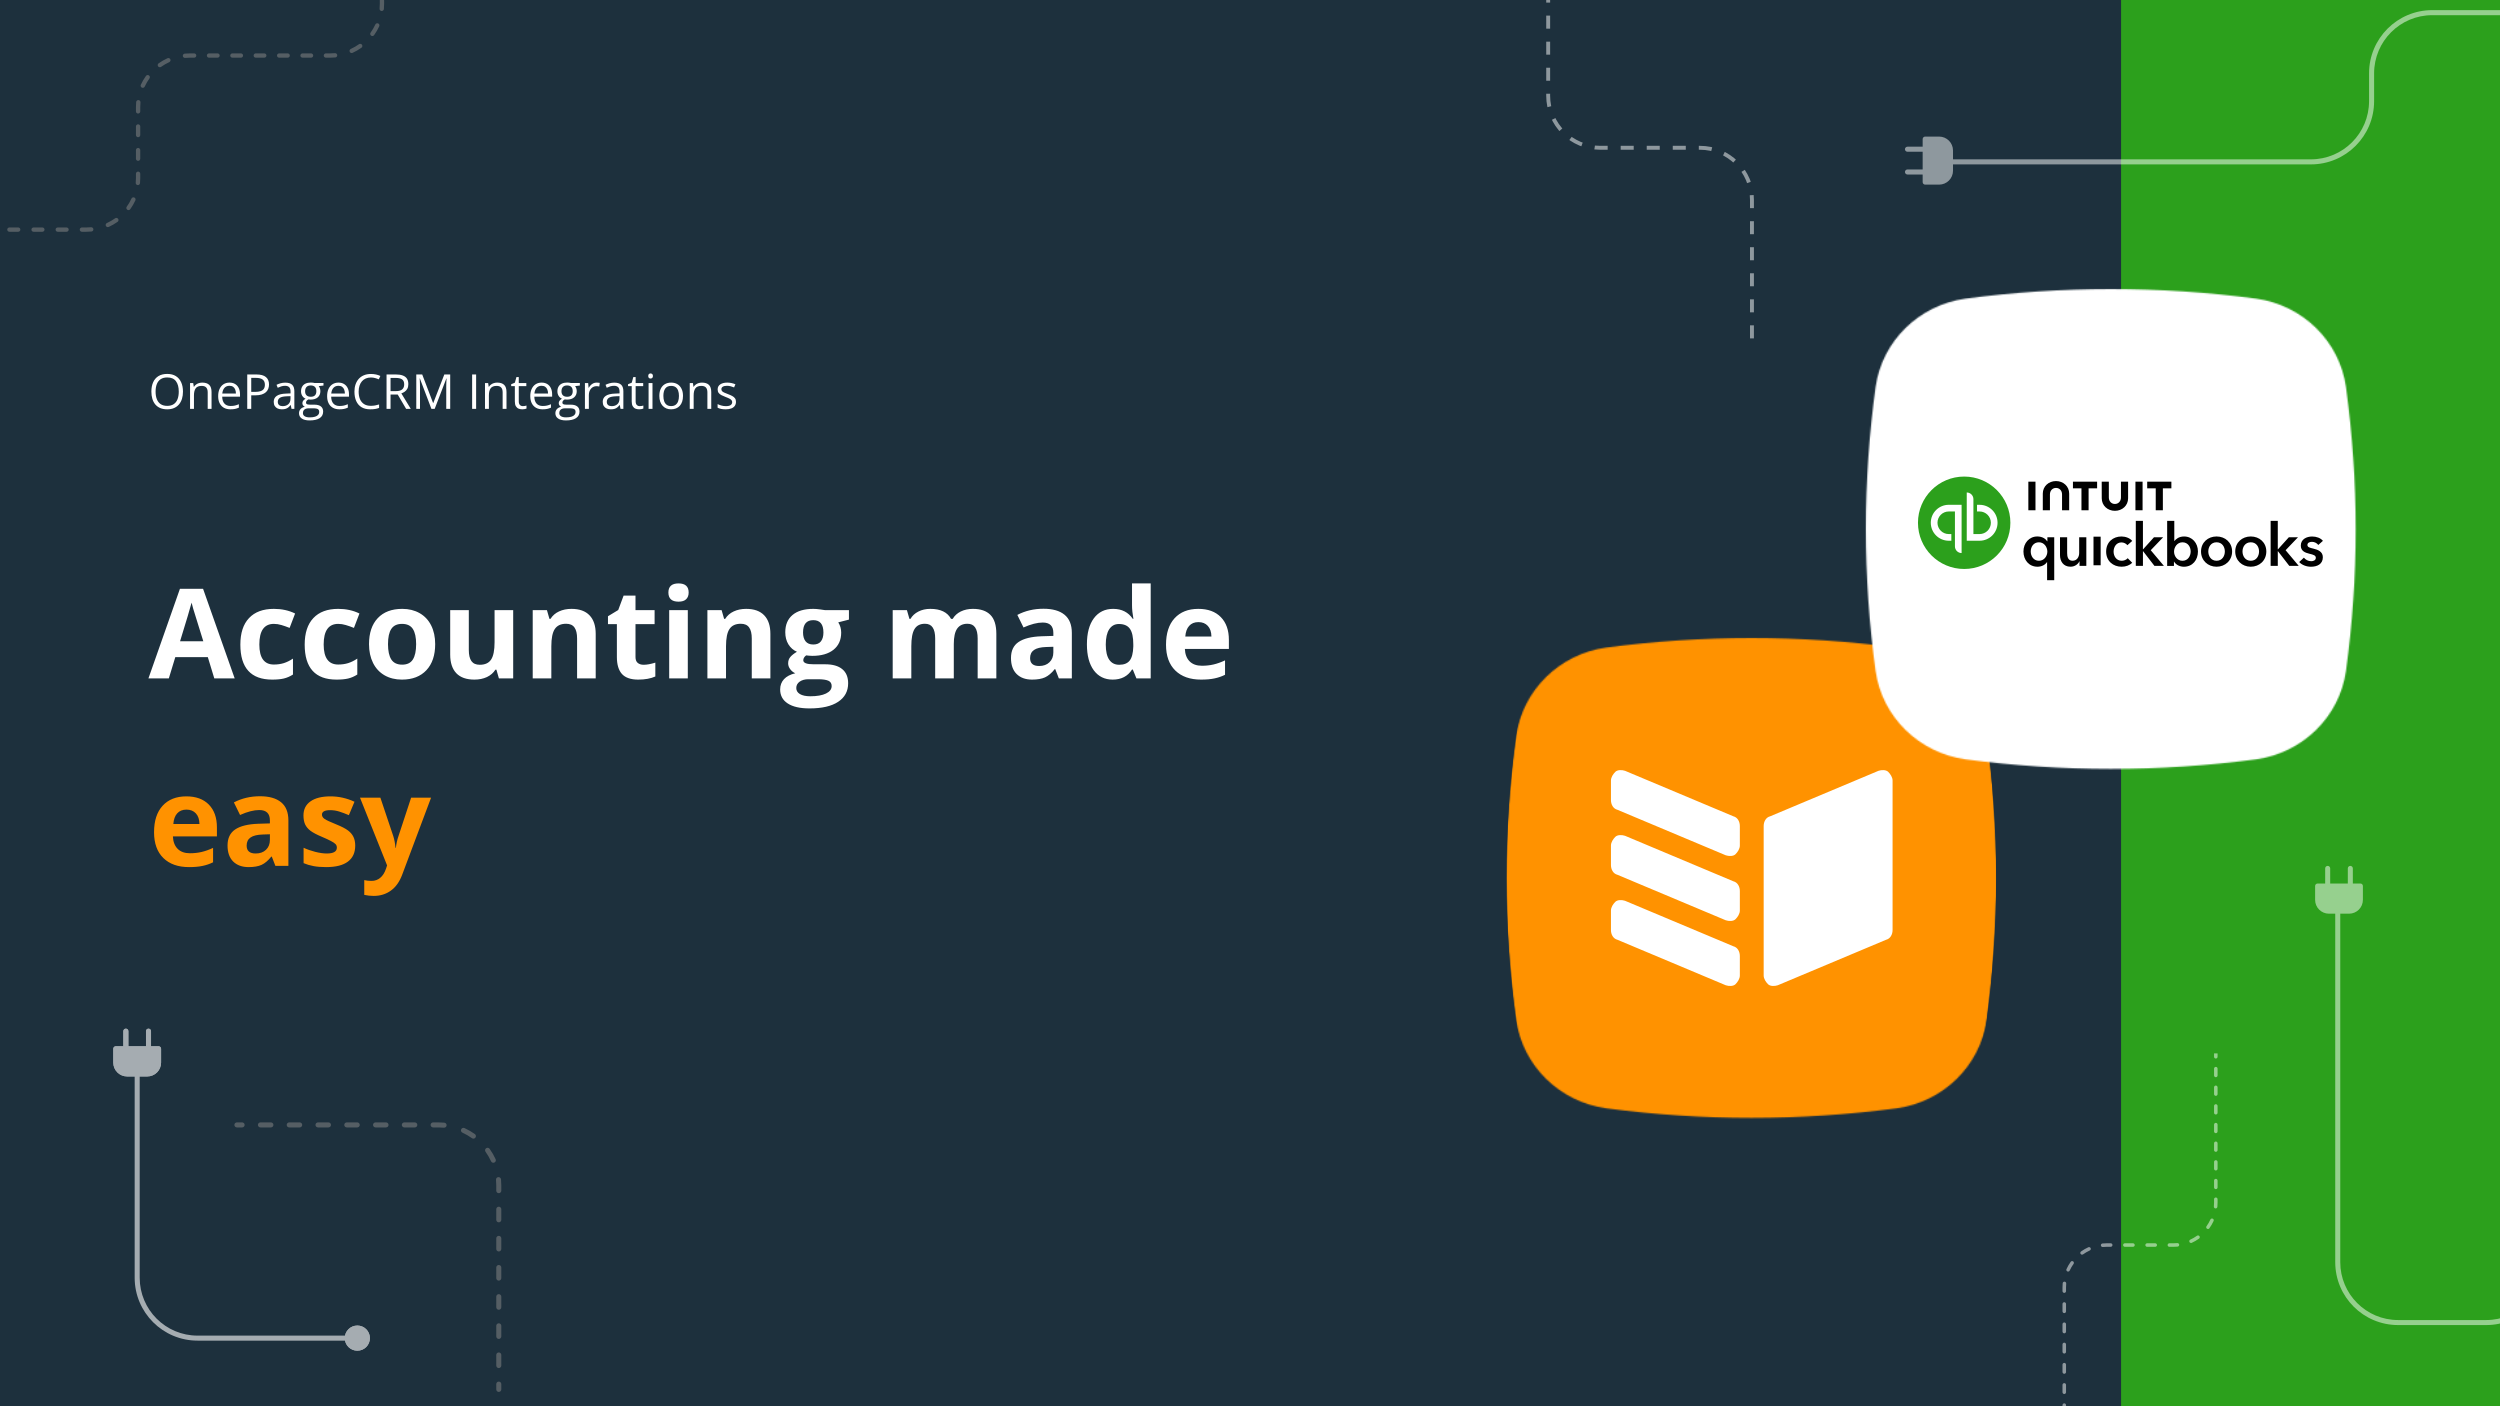
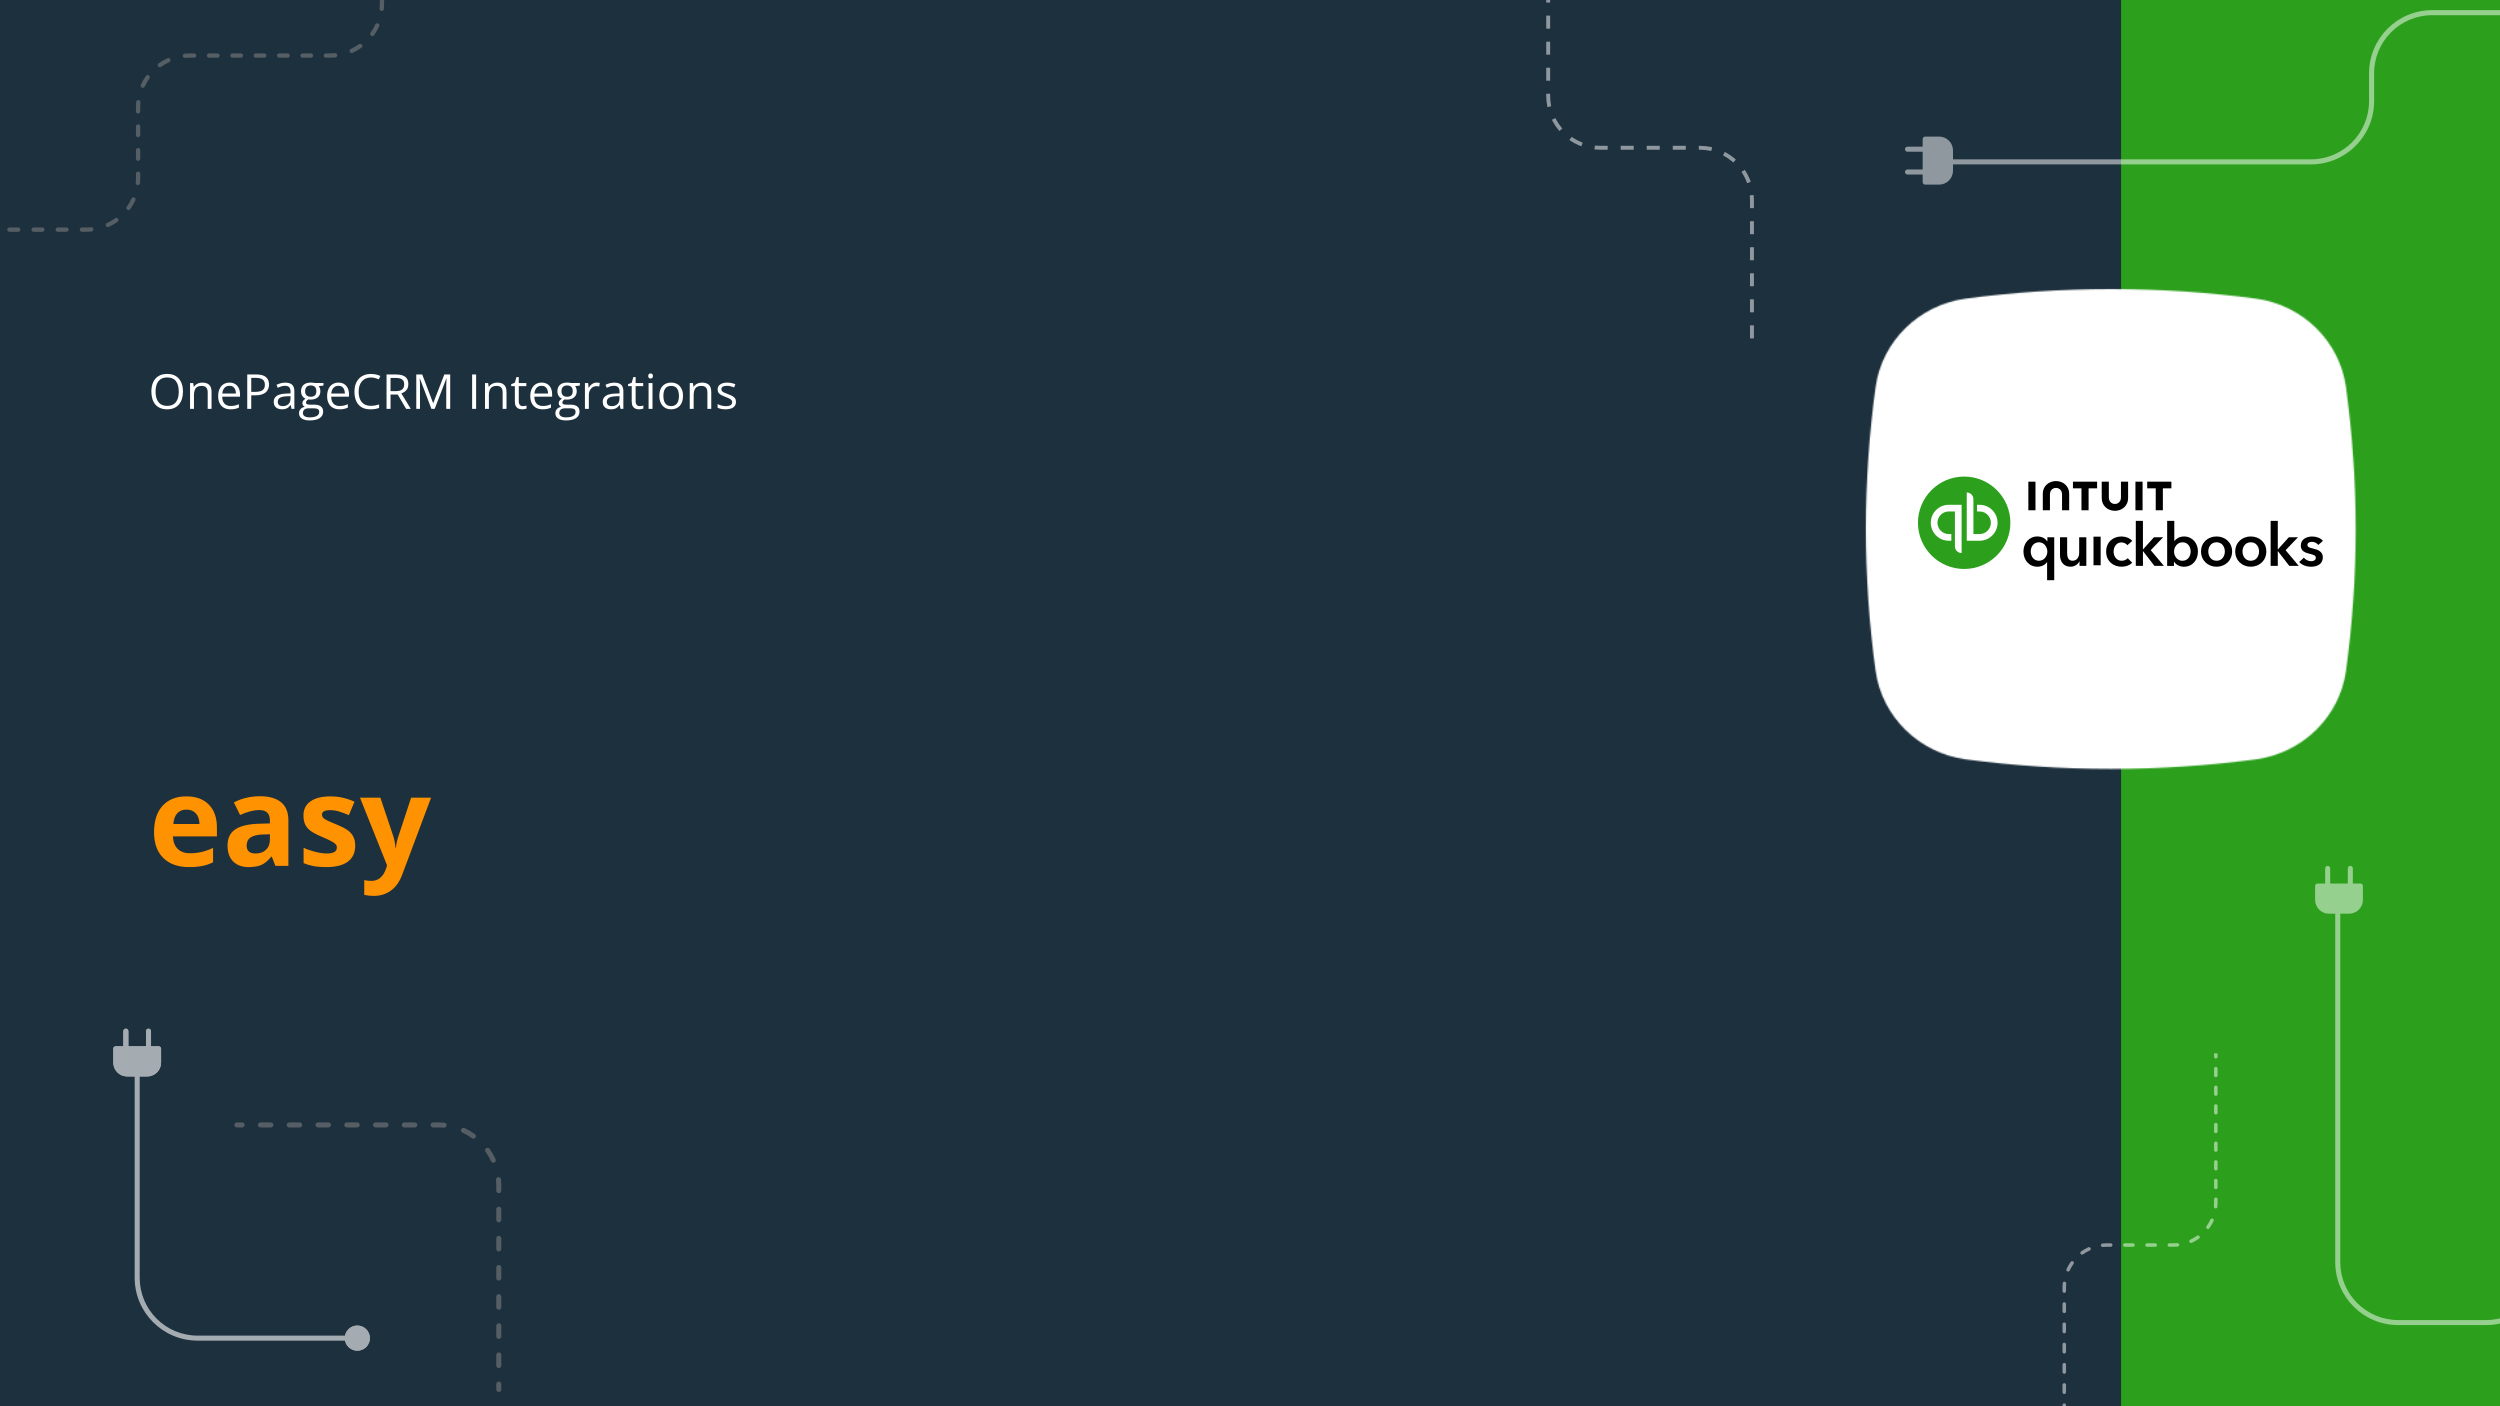
<svg xmlns="http://www.w3.org/2000/svg" width="1920" height="1080" viewBox="0 0 1920 1080" fill="none">
  <rect x="0" y="0" width="1920" height="1080" fill="#808080" stroke="none" />
  <g clip-path="url(#clip0_7119_12296)">
    <rect width="1920" height="1080" fill="#1D303D" />
    <rect x="1629" width="291" height="1080" fill="#2CA01C" />
    <path d="M140.521 300.757C140.521 302.793 140.263 304.648 139.745 306.322C139.227 307.984 138.456 309.417 137.432 310.622C136.42 311.814 135.162 312.735 133.656 313.386C132.151 314.036 130.404 314.361 128.417 314.361C126.369 314.361 124.581 314.036 123.051 313.386C121.534 312.735 120.269 311.808 119.257 310.604C118.258 309.399 117.505 307.96 116.999 306.286C116.505 304.611 116.258 302.757 116.258 300.721C116.258 298.023 116.704 295.657 117.595 293.621C118.486 291.586 119.835 290.002 121.642 288.87C123.461 287.737 125.737 287.171 128.471 287.171C131.085 287.171 133.283 287.731 135.065 288.852C136.86 289.972 138.215 291.549 139.13 293.585C140.058 295.608 140.521 297.999 140.521 300.757ZM119.492 300.757C119.492 302.998 119.811 304.937 120.45 306.575C121.088 308.213 122.064 309.477 123.376 310.369C124.701 311.26 126.382 311.706 128.417 311.706C130.465 311.706 132.139 311.26 133.439 310.369C134.752 309.477 135.722 308.213 136.348 306.575C136.974 304.937 137.288 302.998 137.288 300.757C137.288 297.349 136.571 294.687 135.138 292.772C133.716 290.845 131.494 289.881 128.471 289.881C126.424 289.881 124.737 290.321 123.413 291.2C122.088 292.079 121.1 293.332 120.45 294.958C119.811 296.572 119.492 298.505 119.492 300.757ZM155.336 293.838C157.685 293.838 159.461 294.416 160.666 295.572C161.87 296.716 162.472 298.559 162.472 301.101V314H159.509V301.299C159.509 299.649 159.13 298.415 158.371 297.596C157.624 296.777 156.474 296.367 154.92 296.367C152.728 296.367 151.187 296.987 150.295 298.228C149.404 299.469 148.958 301.269 148.958 303.63V314H145.959V294.199H148.38L148.832 297.054H148.995C149.416 296.355 149.952 295.771 150.603 295.301C151.253 294.819 151.982 294.458 152.789 294.217C153.596 293.964 154.445 293.838 155.336 293.838ZM176.275 293.838C177.961 293.838 179.406 294.211 180.611 294.958C181.815 295.705 182.737 296.753 183.375 298.102C184.013 299.438 184.333 301.004 184.333 302.799V304.66H170.656C170.692 306.984 171.271 308.755 172.391 309.971C173.511 311.188 175.089 311.796 177.124 311.796C178.377 311.796 179.485 311.681 180.448 311.453C181.412 311.224 182.411 310.887 183.447 310.441V313.079C182.448 313.524 181.454 313.849 180.466 314.054C179.491 314.259 178.334 314.361 176.998 314.361C175.095 314.361 173.432 313.976 172.011 313.205C170.602 312.422 169.506 311.278 168.723 309.772C167.94 308.267 167.549 306.424 167.549 304.244C167.549 302.112 167.904 300.27 168.615 298.716C169.337 297.15 170.349 295.946 171.65 295.103C172.963 294.259 174.504 293.838 176.275 293.838ZM176.239 296.295C174.637 296.295 173.36 296.819 172.409 297.867C171.457 298.915 170.891 300.378 170.71 302.257H181.189C181.177 301.076 180.99 300.041 180.629 299.149C180.28 298.246 179.744 297.548 179.021 297.054C178.298 296.548 177.371 296.295 176.239 296.295ZM196.78 287.587C200.189 287.587 202.676 288.255 204.242 289.592C205.819 290.917 206.608 292.82 206.608 295.301C206.608 296.421 206.422 297.487 206.048 298.499C205.687 299.499 205.097 300.384 204.278 301.155C203.459 301.914 202.381 302.516 201.044 302.961C199.719 303.395 198.093 303.612 196.166 303.612H192.95V314H189.879V287.587H196.78ZM196.491 290.207H192.95V300.974H195.823C197.509 300.974 198.912 300.793 200.032 300.432C201.164 300.071 202.014 299.487 202.58 298.68C203.146 297.861 203.429 296.777 203.429 295.428C203.429 293.669 202.869 292.362 201.749 291.507C200.628 290.64 198.876 290.207 196.491 290.207ZM219.092 293.874C221.453 293.874 223.205 294.404 224.35 295.464C225.494 296.524 226.066 298.216 226.066 300.541V314H223.88L223.302 311.073H223.157C222.603 311.796 222.025 312.404 221.423 312.898C220.821 313.38 220.122 313.747 219.327 314C218.544 314.241 217.581 314.361 216.437 314.361C215.232 314.361 214.16 314.151 213.221 313.729C212.293 313.307 211.559 312.669 211.017 311.814C210.487 310.959 210.222 309.875 210.222 308.562C210.222 306.587 211.005 305.069 212.57 304.009C214.136 302.949 216.521 302.371 219.725 302.275L223.139 302.13V300.92C223.139 299.21 222.772 298.011 222.037 297.325C221.302 296.638 220.267 296.295 218.93 296.295C217.894 296.295 216.906 296.445 215.967 296.747C215.027 297.048 214.136 297.403 213.293 297.812L212.372 295.536C213.263 295.078 214.287 294.687 215.443 294.362C216.599 294.037 217.816 293.874 219.092 293.874ZM223.103 304.244L220.086 304.371C217.617 304.467 215.876 304.87 214.865 305.581C213.853 306.292 213.347 307.297 213.347 308.598C213.347 309.73 213.69 310.567 214.377 311.109C215.063 311.651 215.973 311.922 217.105 311.922C218.863 311.922 220.303 311.435 221.423 310.459C222.543 309.483 223.103 308.02 223.103 306.069V304.244ZM237.773 322.889C235.171 322.889 233.166 322.401 231.757 321.425C230.348 320.462 229.643 319.107 229.643 317.36C229.643 316.12 230.035 315.06 230.817 314.181C231.612 313.301 232.708 312.717 234.105 312.428C233.588 312.187 233.142 311.826 232.769 311.344C232.407 310.862 232.227 310.308 232.227 309.682C232.227 308.959 232.425 308.327 232.823 307.785C233.232 307.231 233.853 306.701 234.684 306.195C233.648 305.774 232.805 305.063 232.154 304.063C231.516 303.052 231.197 301.877 231.197 300.541C231.197 299.119 231.492 297.909 232.082 296.909C232.672 295.897 233.527 295.127 234.647 294.597C235.768 294.067 237.123 293.802 238.712 293.802C239.062 293.802 239.411 293.82 239.76 293.856C240.122 293.88 240.465 293.922 240.79 293.982C241.115 294.031 241.398 294.091 241.639 294.163H248.432V296.096L244.783 296.548C245.144 297.018 245.445 297.584 245.686 298.246C245.927 298.909 246.047 299.643 246.047 300.45C246.047 302.425 245.379 303.997 244.042 305.166C242.705 306.322 240.868 306.9 238.532 306.9C237.978 306.9 237.412 306.852 236.833 306.755C236.243 307.081 235.792 307.442 235.479 307.839C235.177 308.237 235.027 308.694 235.027 309.212C235.027 309.598 235.141 309.905 235.37 310.134C235.611 310.363 235.954 310.531 236.4 310.64C236.846 310.736 237.382 310.784 238.008 310.784H241.495C243.651 310.784 245.301 311.236 246.445 312.139C247.601 313.042 248.179 314.361 248.179 316.096C248.179 318.288 247.288 319.968 245.505 321.136C243.723 322.305 241.145 322.889 237.773 322.889ZM237.863 320.54C239.501 320.54 240.856 320.371 241.928 320.034C243.012 319.709 243.819 319.233 244.349 318.607C244.891 317.993 245.162 317.258 245.162 316.403C245.162 315.608 244.981 315.006 244.62 314.596C244.259 314.199 243.729 313.934 243.03 313.801C242.332 313.657 241.477 313.584 240.465 313.584H237.032C236.141 313.584 235.364 313.723 234.702 314C234.039 314.277 233.527 314.687 233.166 315.229C232.817 315.771 232.642 316.445 232.642 317.252C232.642 318.324 233.094 319.137 233.997 319.691C234.9 320.257 236.189 320.54 237.863 320.54ZM238.64 304.714C240.073 304.714 241.151 304.353 241.874 303.63C242.597 302.907 242.958 301.853 242.958 300.468C242.958 298.987 242.591 297.879 241.856 297.144C241.121 296.397 240.037 296.024 238.604 296.024C237.231 296.024 236.171 296.409 235.424 297.18C234.69 297.939 234.322 299.053 234.322 300.522C234.322 301.871 234.696 302.907 235.442 303.63C236.189 304.353 237.255 304.714 238.64 304.714ZM259.958 293.838C261.645 293.838 263.09 294.211 264.294 294.958C265.499 295.705 266.42 296.753 267.059 298.102C267.697 299.438 268.016 301.004 268.016 302.799V304.66H254.34C254.376 306.984 254.954 308.755 256.074 309.971C257.194 311.188 258.772 311.796 260.808 311.796C262.06 311.796 263.168 311.681 264.132 311.453C265.095 311.224 266.095 310.887 267.131 310.441V313.079C266.131 313.524 265.138 313.849 264.15 314.054C263.174 314.259 262.018 314.361 260.681 314.361C258.778 314.361 257.116 313.976 255.695 313.205C254.286 312.422 253.19 311.278 252.407 309.772C251.624 308.267 251.232 306.424 251.232 304.244C251.232 302.112 251.588 300.27 252.298 298.716C253.021 297.15 254.033 295.946 255.333 295.103C256.646 294.259 258.188 293.838 259.958 293.838ZM259.922 296.295C258.32 296.295 257.044 296.819 256.092 297.867C255.141 298.915 254.575 300.378 254.394 302.257H264.873C264.861 301.076 264.674 300.041 264.312 299.149C263.963 298.246 263.427 297.548 262.705 297.054C261.982 296.548 261.055 296.295 259.922 296.295ZM284.854 289.917C283.397 289.917 282.084 290.17 280.916 290.676C279.759 291.17 278.772 291.893 277.953 292.844C277.146 293.784 276.525 294.922 276.092 296.259C275.658 297.596 275.441 299.101 275.441 300.775C275.441 302.992 275.785 304.919 276.471 306.557C277.17 308.183 278.206 309.441 279.579 310.333C280.964 311.224 282.692 311.669 284.764 311.669C285.944 311.669 287.052 311.573 288.088 311.38C289.136 311.176 290.153 310.923 291.141 310.622V313.295C290.178 313.657 289.166 313.922 288.106 314.09C287.046 314.271 285.787 314.361 284.33 314.361C281.644 314.361 279.398 313.807 277.591 312.699C275.797 311.579 274.448 310.001 273.544 307.966C272.653 305.93 272.208 303.528 272.208 300.757C272.208 298.758 272.485 296.933 273.039 295.283C273.605 293.621 274.424 292.188 275.496 290.983C276.58 289.779 277.904 288.852 279.47 288.201C281.048 287.539 282.855 287.208 284.89 287.208C286.227 287.208 287.516 287.34 288.756 287.605C289.997 287.87 291.117 288.249 292.117 288.743L290.888 291.345C290.045 290.959 289.118 290.628 288.106 290.351C287.106 290.062 286.022 289.917 284.854 289.917ZM304.004 287.587C306.172 287.587 307.961 287.858 309.37 288.4C310.791 288.93 311.851 289.743 312.55 290.839C313.248 291.935 313.598 293.332 313.598 295.03C313.598 296.427 313.345 297.596 312.839 298.535C312.333 299.463 311.671 300.215 310.852 300.793C310.033 301.372 309.159 301.817 308.232 302.13L315.477 314H311.899L305.432 302.979H299.939V314H296.868V287.587H304.004ZM303.824 290.243H299.939V300.378H304.131C306.287 300.378 307.871 299.938 308.882 299.059C309.906 298.18 310.418 296.885 310.418 295.175C310.418 293.38 309.876 292.11 308.792 291.363C307.72 290.616 306.064 290.243 303.824 290.243ZM331.321 314L322.45 290.622H322.306C322.354 291.116 322.396 291.718 322.432 292.429C322.468 293.139 322.498 293.916 322.522 294.759C322.547 295.59 322.559 296.439 322.559 297.307V314H319.704V287.587H324.257L332.622 309.556H332.748L341.239 287.587H345.756V314H342.721V297.09C342.721 296.307 342.733 295.524 342.757 294.741C342.781 293.946 342.811 293.2 342.847 292.501C342.883 291.79 342.919 291.176 342.956 290.658H342.811L333.832 314H331.321ZM362.594 314V287.587H365.665V314H362.594ZM381.853 293.838C384.201 293.838 385.978 294.416 387.182 295.572C388.387 296.716 388.989 298.559 388.989 301.101V314H386.026V301.299C386.026 299.649 385.646 298.415 384.888 297.596C384.141 296.777 382.991 296.367 381.437 296.367C379.245 296.367 377.703 296.987 376.812 298.228C375.921 299.469 375.475 301.269 375.475 303.63V314H372.476V294.199H374.897L375.349 297.054H375.511C375.933 296.355 376.469 295.771 377.119 295.301C377.77 294.819 378.498 294.458 379.305 294.217C380.112 293.964 380.961 293.838 381.853 293.838ZM401.563 311.904C402.057 311.904 402.563 311.862 403.081 311.778C403.598 311.694 404.02 311.591 404.345 311.471V313.801C403.996 313.958 403.508 314.09 402.882 314.199C402.268 314.307 401.665 314.361 401.075 314.361C400.027 314.361 399.076 314.181 398.221 313.819C397.366 313.446 396.679 312.82 396.161 311.94C395.655 311.061 395.402 309.845 395.402 308.291V296.548H392.584V295.084L395.42 293.91L396.613 289.61H398.419V294.199H404.219V296.548H398.419V308.201C398.419 309.441 398.702 310.369 399.269 310.983C399.847 311.597 400.611 311.904 401.563 311.904ZM415.98 293.838C417.666 293.838 419.111 294.211 420.316 294.958C421.52 295.705 422.442 296.753 423.08 298.102C423.718 299.438 424.038 301.004 424.038 302.799V304.66H410.361C410.397 306.984 410.976 308.755 412.096 309.971C413.216 311.188 414.794 311.796 416.829 311.796C418.082 311.796 419.19 311.681 420.153 311.453C421.117 311.224 422.117 310.887 423.152 310.441V313.079C422.153 313.524 421.159 313.849 420.171 314.054C419.196 314.259 418.04 314.361 416.703 314.361C414.8 314.361 413.138 313.976 411.716 313.205C410.307 312.422 409.211 311.278 408.428 309.772C407.645 308.267 407.254 306.424 407.254 304.244C407.254 302.112 407.609 300.27 408.32 298.716C409.042 297.15 410.054 295.946 411.355 295.103C412.668 294.259 414.209 293.838 415.98 293.838ZM415.944 296.295C414.342 296.295 413.065 296.819 412.114 297.867C411.162 298.915 410.596 300.378 410.416 302.257H420.894C420.882 301.076 420.695 300.041 420.334 299.149C419.985 298.246 419.449 297.548 418.726 297.054C418.003 296.548 417.076 296.295 415.944 296.295ZM434.661 322.889C432.059 322.889 430.054 322.401 428.645 321.425C427.235 320.462 426.531 319.107 426.531 317.36C426.531 316.12 426.922 315.06 427.705 314.181C428.5 313.301 429.596 312.717 430.993 312.428C430.475 312.187 430.03 311.826 429.656 311.344C429.295 310.862 429.114 310.308 429.114 309.682C429.114 308.959 429.313 308.327 429.71 307.785C430.12 307.231 430.74 306.701 431.571 306.195C430.535 305.774 429.692 305.063 429.042 304.063C428.404 303.052 428.084 301.877 428.084 300.541C428.084 299.119 428.38 297.909 428.97 296.909C429.56 295.897 430.415 295.127 431.535 294.597C432.655 294.067 434.01 293.802 435.6 293.802C435.949 293.802 436.299 293.82 436.648 293.856C437.009 293.88 437.353 293.922 437.678 293.982C438.003 294.031 438.286 294.091 438.527 294.163H445.32V296.096L441.67 296.548C442.032 297.018 442.333 297.584 442.574 298.246C442.815 298.909 442.935 299.643 442.935 300.45C442.935 302.425 442.267 303.997 440.93 305.166C439.593 306.322 437.756 306.9 435.419 306.9C434.865 306.9 434.299 306.852 433.721 306.755C433.131 307.081 432.679 307.442 432.366 307.839C432.065 308.237 431.915 308.694 431.915 309.212C431.915 309.598 432.029 309.905 432.258 310.134C432.499 310.363 432.842 310.531 433.288 310.64C433.733 310.736 434.269 310.784 434.896 310.784H438.382C440.538 310.784 442.188 311.236 443.333 312.139C444.489 313.042 445.067 314.361 445.067 316.096C445.067 318.288 444.176 319.968 442.393 321.136C440.611 322.305 438.033 322.889 434.661 322.889ZM434.751 320.54C436.389 320.54 437.744 320.371 438.816 320.034C439.9 319.709 440.707 319.233 441.237 318.607C441.779 317.993 442.05 317.258 442.05 316.403C442.05 315.608 441.869 315.006 441.508 314.596C441.146 314.199 440.617 313.934 439.918 313.801C439.219 313.657 438.364 313.584 437.353 313.584H433.92C433.029 313.584 432.252 313.723 431.589 314C430.927 314.277 430.415 314.687 430.054 315.229C429.704 315.771 429.53 316.445 429.53 317.252C429.53 318.324 429.981 319.137 430.885 319.691C431.788 320.257 433.077 320.54 434.751 320.54ZM435.528 304.714C436.961 304.714 438.039 304.353 438.762 303.63C439.484 302.907 439.846 301.853 439.846 300.468C439.846 298.987 439.478 297.879 438.744 297.144C438.009 296.397 436.925 296.024 435.492 296.024C434.119 296.024 433.059 296.409 432.312 297.18C431.577 297.939 431.21 299.053 431.21 300.522C431.21 301.871 431.583 302.907 432.33 303.63C433.077 304.353 434.143 304.714 435.528 304.714ZM458.219 293.838C458.617 293.838 459.032 293.862 459.466 293.91C459.899 293.946 460.285 294 460.622 294.073L460.243 296.855C459.917 296.771 459.556 296.704 459.159 296.656C458.761 296.608 458.388 296.584 458.039 296.584C457.244 296.584 456.491 296.747 455.78 297.072C455.082 297.385 454.467 297.843 453.938 298.445C453.408 299.035 452.992 299.752 452.691 300.595C452.39 301.426 452.239 302.353 452.239 303.377V314H449.222V294.199H451.715L452.041 297.849H452.167C452.576 297.114 453.07 296.445 453.648 295.843C454.227 295.229 454.895 294.741 455.654 294.38C456.425 294.019 457.28 293.838 458.219 293.838ZM471.769 293.874C474.13 293.874 475.882 294.404 477.026 295.464C478.171 296.524 478.743 298.216 478.743 300.541V314H476.557L475.979 311.073H475.834C475.28 311.796 474.702 312.404 474.1 312.898C473.497 313.38 472.799 313.747 472.004 314C471.221 314.241 470.257 314.361 469.113 314.361C467.909 314.361 466.837 314.151 465.897 313.729C464.97 313.307 464.235 312.669 463.693 311.814C463.163 310.959 462.898 309.875 462.898 308.562C462.898 306.587 463.681 305.069 465.247 304.009C466.813 302.949 469.198 302.371 472.401 302.275L475.816 302.13V300.92C475.816 299.21 475.449 298.011 474.714 297.325C473.979 296.638 472.943 296.295 471.606 296.295C470.571 296.295 469.583 296.445 468.644 296.747C467.704 297.048 466.813 297.403 465.97 297.812L465.048 295.536C465.94 295.078 466.963 294.687 468.12 294.362C469.276 294.037 470.492 293.874 471.769 293.874ZM475.78 304.244L472.763 304.371C470.294 304.467 468.553 304.87 467.542 305.581C466.53 306.292 466.024 307.297 466.024 308.598C466.024 309.73 466.367 310.567 467.054 311.109C467.74 311.651 468.65 311.922 469.782 311.922C471.54 311.922 472.979 311.435 474.1 310.459C475.22 309.483 475.78 308.02 475.78 306.069V304.244ZM491.317 311.904C491.811 311.904 492.317 311.862 492.834 311.778C493.352 311.694 493.774 311.591 494.099 311.471V313.801C493.75 313.958 493.262 314.09 492.636 314.199C492.021 314.307 491.419 314.361 490.829 314.361C489.781 314.361 488.83 314.181 487.975 313.819C487.119 313.446 486.433 312.82 485.915 311.94C485.409 311.061 485.156 309.845 485.156 308.291V296.548H482.338V295.084L485.174 293.91L486.367 289.61H488.173V294.199H493.973V296.548H488.173V308.201C488.173 309.441 488.456 310.369 489.022 310.983C489.601 311.597 490.365 311.904 491.317 311.904ZM501.109 294.199V314H498.11V294.199H501.109ZM499.646 286.792C500.139 286.792 500.561 286.955 500.91 287.28C501.271 287.593 501.452 288.087 501.452 288.761C501.452 289.424 501.271 289.917 500.91 290.243C500.561 290.568 500.139 290.73 499.646 290.73C499.128 290.73 498.694 290.568 498.345 290.243C498.007 289.917 497.839 289.424 497.839 288.761C497.839 288.087 498.007 287.593 498.345 287.28C498.694 286.955 499.128 286.792 499.646 286.792ZM524.541 304.063C524.541 305.689 524.33 307.141 523.909 308.417C523.487 309.694 522.879 310.772 522.084 311.651C521.289 312.531 520.326 313.205 519.193 313.675C518.073 314.132 516.803 314.361 515.381 314.361C514.056 314.361 512.84 314.132 511.732 313.675C510.636 313.205 509.684 312.531 508.877 311.651C508.083 310.772 507.462 309.694 507.017 308.417C506.583 307.141 506.366 305.689 506.366 304.063C506.366 301.896 506.734 300.053 507.468 298.535C508.203 297.006 509.251 295.843 510.612 295.048C511.985 294.241 513.617 293.838 515.508 293.838C517.314 293.838 518.892 294.241 520.241 295.048C521.602 295.855 522.656 297.024 523.403 298.553C524.162 300.071 524.541 301.908 524.541 304.063ZM509.474 304.063C509.474 305.653 509.684 307.032 510.106 308.201C510.528 309.369 511.178 310.272 512.057 310.911C512.936 311.549 514.069 311.868 515.454 311.868C516.827 311.868 517.953 311.549 518.832 310.911C519.723 310.272 520.38 309.369 520.801 308.201C521.223 307.032 521.434 305.653 521.434 304.063C521.434 302.486 521.223 301.125 520.801 299.98C520.38 298.824 519.729 297.933 518.85 297.307C517.971 296.68 516.833 296.367 515.436 296.367C513.376 296.367 511.864 297.048 510.901 298.409C509.949 299.77 509.474 301.655 509.474 304.063ZM539.103 293.838C541.451 293.838 543.228 294.416 544.432 295.572C545.637 296.716 546.239 298.559 546.239 301.101V314H543.276V301.299C543.276 299.649 542.896 298.415 542.138 297.596C541.391 296.777 540.241 296.367 538.687 296.367C536.495 296.367 534.953 296.987 534.062 298.228C533.171 299.469 532.725 301.269 532.725 303.63V314H529.726V294.199H532.147L532.599 297.054H532.761C533.183 296.355 533.719 295.771 534.369 295.301C535.02 294.819 535.748 294.458 536.555 294.217C537.362 293.964 538.211 293.838 539.103 293.838ZM565.227 308.58C565.227 309.845 564.907 310.911 564.269 311.778C563.643 312.633 562.739 313.277 561.559 313.711C560.391 314.145 558.994 314.361 557.368 314.361C555.983 314.361 554.784 314.253 553.772 314.036C552.761 313.819 551.875 313.512 551.117 313.115V310.351C551.924 310.748 552.887 311.109 554.007 311.435C555.127 311.76 556.272 311.922 557.44 311.922C559.15 311.922 560.391 311.645 561.162 311.091C561.932 310.537 562.318 309.785 562.318 308.833C562.318 308.291 562.161 307.815 561.848 307.406C561.547 306.984 561.035 306.581 560.312 306.195C559.59 305.798 558.59 305.364 557.313 304.895C556.049 304.413 554.953 303.937 554.025 303.467C553.11 302.986 552.399 302.401 551.894 301.715C551.4 301.028 551.153 300.137 551.153 299.041C551.153 297.367 551.827 296.084 553.176 295.193C554.537 294.29 556.32 293.838 558.524 293.838C559.716 293.838 560.83 293.958 561.866 294.199C562.914 294.428 563.89 294.741 564.793 295.139L563.781 297.542C562.962 297.192 562.089 296.897 561.162 296.656C560.234 296.415 559.289 296.295 558.325 296.295C556.94 296.295 555.874 296.524 555.127 296.981C554.393 297.439 554.025 298.065 554.025 298.86C554.025 299.475 554.194 299.98 554.531 300.378C554.881 300.775 555.435 301.149 556.193 301.498C556.952 301.847 557.952 302.257 559.192 302.727C560.433 303.184 561.505 303.66 562.408 304.154C563.312 304.636 564.004 305.226 564.486 305.924C564.98 306.611 565.227 307.496 565.227 308.58Z" fill="white" />
-     <path d="M164.578 521L159.609 504.688H134.625L129.656 521H114L138.188 452.188H155.953L180.234 521H164.578ZM156.141 492.5C151.547 477.719 148.953 469.359 148.359 467.422C147.797 465.484 147.391 463.953 147.141 462.828C146.109 466.828 143.156 476.719 138.281 492.5H156.141ZM209.062 521.938C192.75 521.938 184.594 512.984 184.594 495.078C184.594 486.172 186.812 479.375 191.25 474.688C195.688 469.969 202.047 467.609 210.328 467.609C216.391 467.609 221.828 468.797 226.641 471.172L222.422 482.234C220.172 481.328 218.078 480.594 216.141 480.031C214.203 479.438 212.266 479.141 210.328 479.141C202.891 479.141 199.172 484.422 199.172 494.984C199.172 505.234 202.891 510.359 210.328 510.359C213.078 510.359 215.625 510 217.969 509.281C220.312 508.531 222.656 507.375 225 505.812V518.047C222.688 519.516 220.344 520.531 217.969 521.094C215.625 521.656 212.656 521.938 209.062 521.938ZM258.469 521.938C242.156 521.938 234 512.984 234 495.078C234 486.172 236.219 479.375 240.656 474.688C245.094 469.969 251.453 467.609 259.734 467.609C265.797 467.609 271.234 468.797 276.047 471.172L271.828 482.234C269.578 481.328 267.484 480.594 265.547 480.031C263.609 479.438 261.672 479.141 259.734 479.141C252.297 479.141 248.578 484.422 248.578 494.984C248.578 505.234 252.297 510.359 259.734 510.359C262.484 510.359 265.031 510 267.375 509.281C269.719 508.531 272.062 507.375 274.406 505.812V518.047C272.094 519.516 269.75 520.531 267.375 521.094C265.031 521.656 262.062 521.938 258.469 521.938ZM297.984 494.703C297.984 499.891 298.828 503.812 300.516 506.469C302.234 509.125 305.016 510.453 308.859 510.453C312.672 510.453 315.406 509.141 317.062 506.516C318.75 503.859 319.594 499.922 319.594 494.703C319.594 489.516 318.75 485.625 317.062 483.031C315.375 480.438 312.609 479.141 308.766 479.141C304.953 479.141 302.203 480.438 300.516 483.031C298.828 485.594 297.984 489.484 297.984 494.703ZM334.219 494.703C334.219 503.234 331.969 509.906 327.469 514.719C322.969 519.531 316.703 521.938 308.672 521.938C303.641 521.938 299.203 520.844 295.359 518.656C291.516 516.438 288.562 513.266 286.5 509.141C284.438 505.016 283.406 500.203 283.406 494.703C283.406 486.141 285.641 479.484 290.109 474.734C294.578 469.984 300.859 467.609 308.953 467.609C313.984 467.609 318.422 468.703 322.266 470.891C326.109 473.078 329.062 476.219 331.125 480.312C333.188 484.406 334.219 489.203 334.219 494.703ZM383.156 521L381.234 514.297H380.484C378.953 516.734 376.781 518.625 373.969 519.969C371.156 521.281 367.953 521.938 364.359 521.938C358.203 521.938 353.562 520.297 350.438 517.016C347.312 513.703 345.75 508.953 345.75 502.766V468.594H360.047V499.203C360.047 502.984 360.719 505.828 362.062 507.734C363.406 509.609 365.547 510.547 368.484 510.547C372.484 510.547 375.375 509.219 377.156 506.562C378.938 503.875 379.828 499.438 379.828 493.25V468.594H394.125V521H383.156ZM457.5 521H443.203V490.391C443.203 486.609 442.531 483.781 441.188 481.906C439.844 480 437.703 479.047 434.766 479.047C430.766 479.047 427.875 480.391 426.094 483.078C424.312 485.734 423.422 490.156 423.422 496.344V521H409.125V468.594H420.047L421.969 475.297H422.766C424.359 472.766 426.547 470.859 429.328 469.578C432.141 468.266 435.328 467.609 438.891 467.609C444.984 467.609 449.609 469.266 452.766 472.578C455.922 475.859 457.5 480.609 457.5 486.828V521ZM494.297 510.547C496.797 510.547 499.797 510 503.297 508.906V519.547C499.734 521.141 495.359 521.938 490.172 521.938C484.453 521.938 480.281 520.5 477.656 517.625C475.062 514.719 473.766 510.375 473.766 504.594V479.328H466.922V473.281L474.797 468.5L478.922 457.438H488.062V468.594H502.734V479.328H488.062V504.594C488.062 506.625 488.625 508.125 489.75 509.094C490.906 510.062 492.422 510.547 494.297 510.547ZM513.328 455.047C513.328 450.391 515.922 448.062 521.109 448.062C526.297 448.062 528.891 450.391 528.891 455.047C528.891 457.266 528.234 459 526.922 460.25C525.641 461.469 523.703 462.078 521.109 462.078C515.922 462.078 513.328 459.734 513.328 455.047ZM528.234 521H513.938V468.594H528.234V521ZM591.656 521H577.359V490.391C577.359 486.609 576.688 483.781 575.344 481.906C574 480 571.859 479.047 568.922 479.047C564.922 479.047 562.031 480.391 560.25 483.078C558.469 485.734 557.578 490.156 557.578 496.344V521H543.281V468.594H554.203L556.125 475.297H556.922C558.516 472.766 560.703 470.859 563.484 469.578C566.297 468.266 569.484 467.609 573.047 467.609C579.141 467.609 583.766 469.266 586.922 472.578C590.078 475.859 591.656 480.609 591.656 486.828V521ZM651.984 468.594V475.859L643.781 477.969C645.281 480.312 646.031 482.938 646.031 485.844C646.031 491.469 644.062 495.859 640.125 499.016C636.219 502.141 630.781 503.703 623.812 503.703L621.234 503.562L619.125 503.328C617.656 504.453 616.922 505.703 616.922 507.078C616.922 509.141 619.547 510.172 624.797 510.172H633.703C639.453 510.172 643.828 511.406 646.828 513.875C649.859 516.344 651.375 519.969 651.375 524.75C651.375 530.875 648.812 535.625 643.688 539C638.594 542.375 631.266 544.062 621.703 544.062C614.391 544.062 608.797 542.781 604.922 540.219C601.078 537.688 599.156 534.125 599.156 529.531C599.156 526.375 600.141 523.734 602.109 521.609C604.078 519.484 606.969 517.969 610.781 517.062C609.312 516.438 608.031 515.422 606.938 514.016C605.844 512.578 605.297 511.062 605.297 509.469C605.297 507.469 605.875 505.812 607.031 504.5C608.188 503.156 609.859 501.844 612.047 500.562C609.297 499.375 607.109 497.469 605.484 494.844C603.891 492.219 603.094 489.125 603.094 485.562C603.094 479.844 604.953 475.422 608.672 472.297C612.391 469.172 617.703 467.609 624.609 467.609C626.078 467.609 627.812 467.75 629.812 468.031C631.844 468.281 633.141 468.469 633.703 468.594H651.984ZM611.531 528.406C611.531 530.375 612.469 531.922 614.344 533.047C616.25 534.172 618.906 534.734 622.312 534.734C627.438 534.734 631.453 534.031 634.359 532.625C637.266 531.219 638.719 529.297 638.719 526.859C638.719 524.891 637.859 523.531 636.141 522.781C634.422 522.031 631.766 521.656 628.172 521.656H620.766C618.141 521.656 615.938 522.266 614.156 523.484C612.406 524.734 611.531 526.375 611.531 528.406ZM616.734 485.75C616.734 488.594 617.375 490.844 618.656 492.5C619.969 494.156 621.953 494.984 624.609 494.984C627.297 494.984 629.266 494.156 630.516 492.5C631.766 490.844 632.391 488.594 632.391 485.75C632.391 479.438 629.797 476.281 624.609 476.281C619.359 476.281 616.734 479.438 616.734 485.75ZM732.516 521H718.219V490.391C718.219 486.609 717.578 483.781 716.297 481.906C715.047 480 713.062 479.047 710.344 479.047C706.688 479.047 704.031 480.391 702.375 483.078C700.719 485.766 699.891 490.188 699.891 496.344V521H685.594V468.594H696.516L698.438 475.297H699.234C700.641 472.891 702.672 471.016 705.328 469.672C707.984 468.297 711.031 467.609 714.469 467.609C722.312 467.609 727.625 470.172 730.406 475.297H731.672C733.078 472.859 735.141 470.969 737.859 469.625C740.609 468.281 743.703 467.609 747.141 467.609C753.078 467.609 757.562 469.141 760.594 472.203C763.656 475.234 765.188 480.109 765.188 486.828V521H750.844V490.391C750.844 486.609 750.203 483.781 748.922 481.906C747.672 480 745.688 479.047 742.969 479.047C739.469 479.047 736.844 480.297 735.094 482.797C733.375 485.297 732.516 489.266 732.516 494.703V521ZM813.188 521L810.422 513.875H810.047C807.641 516.906 805.156 519.016 802.594 520.203C800.062 521.359 796.75 521.938 792.656 521.938C787.625 521.938 783.656 520.5 780.75 517.625C777.875 514.75 776.438 510.656 776.438 505.344C776.438 499.781 778.375 495.688 782.25 493.062C786.156 490.406 792.031 488.938 799.875 488.656L808.969 488.375V486.078C808.969 480.766 806.25 478.109 800.812 478.109C796.625 478.109 791.703 479.375 786.047 481.906L781.312 472.25C787.344 469.094 794.031 467.516 801.375 467.516C808.406 467.516 813.797 469.047 817.547 472.109C821.297 475.172 823.172 479.828 823.172 486.078V521H813.188ZM808.969 496.719L803.438 496.906C799.281 497.031 796.188 497.781 794.156 499.156C792.125 500.531 791.109 502.625 791.109 505.438C791.109 509.469 793.422 511.484 798.047 511.484C801.359 511.484 804 510.531 805.969 508.625C807.969 506.719 808.969 504.188 808.969 501.031V496.719ZM854.531 521.938C848.375 521.938 843.531 519.547 840 514.766C836.5 509.984 834.75 503.359 834.75 494.891C834.75 486.297 836.531 479.609 840.094 474.828C843.688 470.016 848.625 467.609 854.906 467.609C861.5 467.609 866.531 470.172 870 475.297H870.469C869.75 471.391 869.391 467.906 869.391 464.844V448.062H883.734V521H872.766L870 514.203H869.391C866.141 519.359 861.188 521.938 854.531 521.938ZM859.547 510.547C863.203 510.547 865.875 509.484 867.562 507.359C869.281 505.234 870.219 501.625 870.375 496.531V494.984C870.375 489.359 869.5 485.328 867.75 482.891C866.031 480.453 863.219 479.234 859.312 479.234C856.125 479.234 853.641 480.594 851.859 483.312C850.109 486 849.234 489.922 849.234 495.078C849.234 500.234 850.125 504.109 851.906 506.703C853.688 509.266 856.234 510.547 859.547 510.547ZM920.391 477.781C917.359 477.781 914.984 478.75 913.266 480.688C911.547 482.594 910.562 485.312 910.312 488.844H930.375C930.312 485.312 929.391 482.594 927.609 480.688C925.828 478.75 923.422 477.781 920.391 477.781ZM922.406 521.938C913.969 521.938 907.375 519.609 902.625 514.953C897.875 510.297 895.5 503.703 895.5 495.172C895.5 486.391 897.688 479.609 902.062 474.828C906.469 470.016 912.547 467.609 920.297 467.609C927.703 467.609 933.469 469.719 937.594 473.938C941.719 478.156 943.781 483.984 943.781 491.422V498.359H909.984C910.141 502.422 911.344 505.594 913.594 507.875C915.844 510.156 919 511.297 923.062 511.297C926.219 511.297 929.203 510.969 932.016 510.312C934.828 509.656 937.766 508.609 940.828 507.172V518.234C938.328 519.484 935.656 520.406 932.812 521C929.969 521.625 926.5 521.938 922.406 521.938Z" fill="white" />
    <path d="M143.203 621.781C140.172 621.781 137.797 622.75 136.078 624.688C134.359 626.594 133.375 629.312 133.125 632.844H153.188C153.125 629.312 152.203 626.594 150.422 624.688C148.641 622.75 146.234 621.781 143.203 621.781ZM145.219 665.938C136.781 665.938 130.188 663.609 125.438 658.953C120.688 654.297 118.312 647.703 118.312 639.172C118.312 630.391 120.5 623.609 124.875 618.828C129.281 614.016 135.359 611.609 143.109 611.609C150.516 611.609 156.281 613.719 160.406 617.938C164.531 622.156 166.594 627.984 166.594 635.422V642.359H132.797C132.953 646.422 134.156 649.594 136.406 651.875C138.656 654.156 141.812 655.297 145.875 655.297C149.031 655.297 152.016 654.969 154.828 654.312C157.641 653.656 160.578 652.609 163.641 651.172V662.234C161.141 663.484 158.469 664.406 155.625 665C152.781 665.625 149.312 665.938 145.219 665.938ZM211.5 665L208.734 657.875H208.359C205.953 660.906 203.469 663.016 200.906 664.203C198.375 665.359 195.062 665.938 190.969 665.938C185.938 665.938 181.969 664.5 179.062 661.625C176.188 658.75 174.75 654.656 174.75 649.344C174.75 643.781 176.688 639.688 180.562 637.062C184.469 634.406 190.344 632.938 198.188 632.656L207.281 632.375V630.078C207.281 624.766 204.562 622.109 199.125 622.109C194.938 622.109 190.016 623.375 184.359 625.906L179.625 616.25C185.656 613.094 192.344 611.516 199.688 611.516C206.719 611.516 212.109 613.047 215.859 616.109C219.609 619.172 221.484 623.828 221.484 630.078V665H211.5ZM207.281 640.719L201.75 640.906C197.594 641.031 194.5 641.781 192.469 643.156C190.438 644.531 189.422 646.625 189.422 649.438C189.422 653.469 191.734 655.484 196.359 655.484C199.672 655.484 202.312 654.531 204.281 652.625C206.281 650.719 207.281 648.188 207.281 645.031V640.719ZM272.812 649.438C272.812 654.812 270.938 658.906 267.188 661.719C263.469 664.531 257.891 665.938 250.453 665.938C246.641 665.938 243.391 665.672 240.703 665.141C238.016 664.641 235.5 663.891 233.156 662.891V651.078C235.812 652.328 238.797 653.375 242.109 654.219C245.453 655.062 248.391 655.484 250.922 655.484C256.109 655.484 258.703 653.984 258.703 650.984C258.703 649.859 258.359 648.953 257.672 648.266C256.984 647.547 255.797 646.75 254.109 645.875C252.422 644.969 250.172 643.922 247.359 642.734C243.328 641.047 240.359 639.484 238.453 638.047C236.578 636.609 235.203 634.969 234.328 633.125C233.484 631.25 233.062 628.953 233.062 626.234C233.062 621.578 234.859 617.984 238.453 615.453C242.078 612.891 247.203 611.609 253.828 611.609C260.141 611.609 266.281 612.984 272.25 615.734L267.938 626.047C265.312 624.922 262.859 624 260.578 623.281C258.297 622.562 255.969 622.203 253.594 622.203C249.375 622.203 247.266 623.344 247.266 625.625C247.266 626.906 247.938 628.016 249.281 628.953C250.656 629.891 253.641 631.281 258.234 633.125C262.328 634.781 265.328 636.328 267.234 637.766C269.141 639.203 270.547 640.859 271.453 642.734C272.359 644.609 272.812 646.844 272.812 649.438ZM276.469 612.594H292.125L302.016 642.078C302.859 644.641 303.438 647.672 303.75 651.172H304.031C304.375 647.953 305.047 644.922 306.047 642.078L315.75 612.594H331.078L308.906 671.703C306.875 677.172 303.969 681.266 300.188 683.984C296.438 686.703 292.047 688.062 287.016 688.062C284.547 688.062 282.125 687.797 279.75 687.266V675.922C281.469 676.328 283.344 676.531 285.375 676.531C287.906 676.531 290.109 675.75 291.984 674.188C293.891 672.656 295.375 670.328 296.438 667.203L297.281 664.625L276.469 612.594Z" fill="#FF9200" />
    <mask id="mask0_7119_12296" style="mask-type:alpha" maskUnits="userSpaceOnUse" x="1157" y="490" width="377" height="369">
-       <path d="M1525.68 565.009C1520.69 529.95 1492.39 502.23 1456.6 497.335C1382.53 487.555 1307.63 487.555 1233.57 497.335C1197.78 502.23 1169.48 529.95 1164.49 565.009C1154.5 637.569 1154.5 710.943 1164.49 783.505C1169.48 818.565 1197.78 846.282 1233.57 851.174C1307.63 860.958 1382.53 860.958 1456.6 851.174C1492.39 846.282 1520.68 818.565 1525.68 783.505C1535.66 710.129 1535.66 637.569 1525.68 565.009Z" fill="#FF9200" />
-     </mask>
+       </mask>
    <g mask="url(#mask0_7119_12296)">
      <path d="M1164.49 563.044C1169.48 527.274 1197.76 498.99 1233.53 493.996C1307.57 484.017 1382.43 484.017 1456.47 493.996C1492.24 498.99 1520.52 527.274 1525.51 563.044C1535.5 637.079 1535.5 711.945 1525.51 785.981C1520.52 821.753 1492.24 850.033 1456.47 855.025C1382.43 865.007 1307.57 865.007 1233.53 855.025C1197.76 850.033 1169.48 821.753 1164.49 785.981C1154.5 711.114 1154.5 637.079 1164.49 563.044Z" fill="#FF9200" />
      <path d="M1237.21 714.261C1237.21 717.589 1238.88 720.918 1242.2 721.75L1325.39 756.686C1327.89 757.518 1331.21 757.518 1332.88 755.855C1334.54 754.189 1336.2 751.696 1336.2 749.201L1336.2 734.226C1336.2 730.899 1334.54 727.57 1331.21 726.738L1248.03 691.802C1245.53 690.97 1242.2 690.97 1240.54 692.632C1238.88 694.297 1237.21 696.792 1237.21 699.288L1237.21 714.261ZM1237.21 664.351C1237.21 667.678 1238.88 671.005 1242.2 671.839L1325.39 706.775C1327.89 707.606 1331.21 707.606 1332.88 705.943C1334.54 704.28 1336.2 701.783 1336.2 699.288L1336.2 684.313C1336.2 680.986 1334.54 677.659 1331.21 676.827L1248.03 641.891C1245.53 641.057 1242.2 641.057 1240.54 642.721C1238.88 644.384 1237.21 646.881 1237.21 649.377L1237.21 664.351ZM1237.21 614.439C1237.21 617.766 1238.88 621.095 1242.2 621.926L1325.39 656.864C1327.89 657.695 1331.21 657.695 1332.88 656.03C1334.54 654.369 1336.2 651.872 1336.2 649.377L1336.2 634.403C1336.2 631.075 1334.54 627.747 1331.21 626.916L1248.03 591.978C1245.53 591.147 1242.2 591.147 1240.54 592.81C1238.88 594.473 1237.21 596.969 1237.21 599.464L1237.21 614.439ZM1453.5 714.261C1453.5 717.589 1451.83 720.918 1448.5 721.75L1365.32 756.686C1362.82 757.518 1359.5 757.518 1357.83 755.855C1356.17 754.189 1354.5 751.696 1354.5 749.201L1354.5 634.403C1354.5 631.075 1356.17 627.747 1359.5 626.916L1442.68 591.978C1445.18 591.147 1448.5 591.147 1450.17 592.81C1451.83 594.473 1453.5 596.969 1453.5 599.464L1453.5 714.261Z" fill="white" />
    </g>
    <mask id="mask1_7119_12296" style="mask-type:alpha" maskUnits="userSpaceOnUse" x="1433" y="222" width="377" height="369">
      <path d="M1801.68 515.503C1796.69 550.561 1768.39 578.282 1732.6 583.176C1658.53 592.957 1583.63 592.957 1509.57 583.176C1473.78 578.282 1445.48 550.561 1440.49 515.503C1430.5 442.943 1430.5 369.568 1440.49 297.007C1445.48 261.947 1473.78 234.23 1509.57 229.338C1583.63 219.554 1658.53 219.554 1732.6 229.338C1768.39 234.23 1796.68 261.947 1801.68 297.007C1811.66 370.383 1811.66 442.943 1801.68 515.503Z" fill="#FF9200" />
    </mask>
    <g mask="url(#mask1_7119_12296)">
      <path d="M1410.77 186.152H1877.51V628.51H1410.77V186.152Z" fill="white" />
    </g>
    <g opacity="0.5">
      <path fill-rule="evenodd" clip-rule="evenodd" d="M1499.91 115.574C1499.91 109.674 1495.12 104.891 1489.22 104.891H1478.54C1477.47 104.891 1476.6 105.76 1476.6 106.833V112.66H1464.94C1463.87 112.66 1463 113.53 1463 114.603C1463 115.675 1463.87 116.545 1464.94 116.545H1476.6V130.142H1464.94C1463.87 130.142 1463 131.012 1463 132.085C1463 133.157 1463.87 134.027 1464.94 134.027H1476.6V139.854C1476.6 140.927 1477.47 141.797 1478.54 141.797H1489.22C1495.12 141.797 1499.91 137.014 1499.91 131.113V115.574Z" fill="white" />
      <path fill-rule="evenodd" clip-rule="evenodd" d="M1774.76 122.373L1493.11 122.373L1493.11 126.258L1774.76 126.258C1801.58 126.258 1823.32 104.517 1823.32 77.697L1823.32 56.331C1823.32 31.657 1843.32 11.655 1867.99 11.655L1992.31 11.655L1992.31 7.77L1867.99 7.77C1841.18 7.77 1819.43 29.512 1819.43 56.331L1819.43 77.697C1819.43 102.371 1799.43 122.373 1774.76 122.373Z" fill="white" />
    </g>
    <path fill-rule="evenodd" clip-rule="evenodd" d="M151.733 1025.75L274.436 1025.75L274.436 1029.61L151.733 1029.61C125.053 1029.61 103.425 1007.98 103.425 981.303L103.425 812.224L107.29 812.224L107.29 981.303C107.29 1005.85 127.188 1025.75 151.733 1025.75Z" fill="#A5ACB1" />
    <path fill-rule="evenodd" clip-rule="evenodd" d="M97.628 826.715C91.758 826.715 87 821.957 87 816.087L87 805.459C87 804.392 87.865 803.527 88.932 803.527L94.729 803.527L94.729 791.933C94.729 790.866 95.594 790.001 96.662 790.001C97.729 790.001 98.594 790.866 98.594 791.933L98.594 803.527L112.12 803.527L112.12 791.933C112.12 790.866 112.985 790.001 114.053 790.001C115.12 790.001 115.985 790.866 115.985 791.933L115.985 803.527L121.782 803.527C122.849 803.527 123.714 804.392 123.714 805.459L123.714 816.087C123.714 821.957 118.956 826.715 113.086 826.715L97.628 826.715Z" fill="#A5ACB1" />
    <path fill-rule="evenodd" clip-rule="evenodd" d="M88.932 805.459L88.932 816.087C88.932 820.889 92.825 824.783 97.628 824.783L113.086 824.783C117.889 824.783 121.782 820.889 121.782 816.087L121.782 805.459L88.932 805.459ZM121.782 803.527C122.849 803.527 123.714 804.392 123.714 805.459L123.714 816.087C123.714 821.957 118.956 826.715 113.086 826.715L97.628 826.715C91.758 826.715 87 821.957 87 816.087L87 805.459C87 804.392 87.865 803.527 88.932 803.527L94.729 803.527L94.729 791.933C94.729 790.866 95.594 790.001 96.662 790.001C97.729 790.001 98.594 790.866 98.594 791.933L98.594 803.527L112.12 803.527L112.12 791.933C112.12 790.866 112.985 790.001 114.053 790.001C115.12 790.001 115.985 790.866 115.985 791.933L115.985 803.527L121.782 803.527Z" fill="#A5ACB1" />
    <path d="M264.774 1027.68C264.774 1022.34 269.1 1018.02 274.436 1018.02C279.772 1018.02 284.098 1022.34 284.098 1027.68C284.098 1033.01 279.772 1037.34 274.436 1037.34C269.1 1037.34 264.774 1033.01 264.774 1027.68Z" fill="#A5ACB1" />
    <path fill-rule="evenodd" clip-rule="evenodd" d="M274.436 1019.95C270.167 1019.95 266.707 1023.41 266.707 1027.68C266.707 1031.95 270.167 1035.41 274.436 1035.41C278.705 1035.41 282.165 1031.95 282.165 1027.68C282.165 1023.41 278.705 1019.95 274.436 1019.95ZM274.436 1018.02C269.1 1018.02 264.774 1022.34 264.774 1027.68C264.774 1033.01 269.1 1037.34 274.436 1037.34C279.772 1037.34 284.098 1033.01 284.098 1027.68C284.098 1022.34 279.772 1018.02 274.436 1018.02Z" fill="#A5ACB1" />
    <path fill-rule="evenodd" clip-rule="evenodd" d="M383.066 1069C381.998 1069 381.132 1068.13 381.132 1067.07L381.132 1063C381.132 1061.93 381.998 1061.06 383.066 1061.06C384.134 1061.06 385 1061.93 385 1063L385 1067.07C385 1068.13 384.134 1069 383.066 1069ZM383.066 1050.68C381.998 1050.68 381.132 1049.82 381.132 1048.75L381.132 1040.61C381.132 1039.54 381.998 1038.67 383.066 1038.67C384.134 1038.67 385 1039.54 385 1040.61L385 1048.75C385 1049.82 384.134 1050.68 383.066 1050.68ZM383.066 1028.3C381.998 1028.3 381.132 1027.43 381.132 1026.36L381.132 1018.22C381.132 1017.16 381.998 1016.29 383.066 1016.29C384.134 1016.29 385 1017.16 385 1018.22L385 1026.36C385 1027.43 384.134 1028.3 383.066 1028.3ZM383.066 1005.91C381.998 1005.91 381.132 1005.05 381.132 1003.98L381.132 995.838C381.132 994.769 381.998 993.903 383.066 993.903C384.134 993.903 385 994.769 385 995.838L385 1003.98C385 1005.05 384.134 1005.91 383.066 1005.91ZM383.066 983.527C381.998 983.527 381.132 982.661 381.132 981.592L381.132 973.452C381.132 972.383 381.998 971.517 383.066 971.517C384.134 971.517 385 972.383 385 973.452L385 981.592C385 982.661 384.134 983.527 383.066 983.527ZM383.066 961.141C381.998 961.141 381.132 960.275 381.132 959.206L381.132 951.066C381.132 949.998 381.998 949.131 383.066 949.131C384.134 949.131 385 949.998 385 951.066L385 959.206C385 960.275 384.134 961.141 383.066 961.141ZM383.066 938.755C381.998 938.755 381.132 937.889 381.132 936.82L381.132 928.68C381.132 927.612 381.998 926.746 383.066 926.746C384.134 926.746 385 927.612 385 928.68L385 936.82C385 937.889 384.134 938.755 383.066 938.755ZM383.066 916.369C381.998 916.369 381.132 915.503 381.132 914.435L381.132 910.364C381.132 908.936 381.065 907.524 380.933 906.13C380.833 905.067 381.614 904.123 382.677 904.023C383.741 903.922 384.684 904.703 384.784 905.767C384.927 907.281 385 908.814 385 910.364L385 914.435C385 915.503 384.134 916.369 383.066 916.369ZM379.686 892.831C378.715 893.275 377.567 892.848 377.123 891.876C375.942 889.294 374.521 886.844 372.888 884.554C372.268 883.684 372.47 882.476 373.34 881.856C374.209 881.235 375.417 881.437 376.037 882.307C377.811 884.795 379.356 887.459 380.64 890.267C381.085 891.239 380.657 892.386 379.686 892.831ZM365.151 873.664C364.53 874.534 363.323 874.736 362.453 874.115C360.164 872.482 357.715 871.061 355.133 869.879C354.162 869.435 353.735 868.287 354.179 867.315C354.623 866.344 355.771 865.917 356.742 866.361C359.549 867.646 362.212 869.191 364.699 870.966C365.569 871.586 365.771 872.794 365.151 873.664ZM342.991 864.324C342.89 865.387 341.947 866.168 340.884 866.068C339.491 865.936 338.079 865.869 336.651 865.869L332.632 865.869C331.564 865.869 330.698 865.003 330.698 863.935C330.698 862.866 331.564 862 332.632 862L336.651 862C338.201 862 339.734 862.073 341.247 862.216C342.31 862.316 343.091 863.26 342.991 864.324ZM320.501 863.935C320.501 865.003 319.635 865.869 318.567 865.869L310.53 865.869C309.462 865.869 308.596 865.003 308.596 863.935C308.596 862.866 309.462 862 310.53 862L318.567 862C319.635 862 320.501 862.866 320.501 863.935ZM298.399 863.935C298.399 865.003 297.533 865.869 296.465 865.869L288.427 865.869C287.359 865.869 286.493 865.003 286.493 863.935C286.493 862.866 287.359 862 288.427 862L296.465 862C297.533 862 298.399 862.866 298.399 863.935ZM276.296 863.935C276.296 865.003 275.43 865.869 274.362 865.869L266.325 865.869C265.257 865.869 264.391 865.003 264.391 863.935C264.391 862.866 265.257 862 266.325 862L274.362 862C275.43 862 276.296 862.866 276.296 863.935ZM254.194 863.935C254.194 865.003 253.328 865.869 252.26 865.869L244.223 865.869C243.155 865.869 242.289 865.003 242.289 863.935C242.289 862.866 243.155 862 244.223 862L252.26 862C253.328 862 254.194 862.866 254.194 863.935ZM232.091 863.935C232.091 865.003 231.226 865.869 230.157 865.869L222.12 865.869C221.052 865.869 220.186 865.003 220.186 863.935C220.186 862.866 221.052 862 222.12 862L230.157 862C231.226 862 232.091 862.866 232.091 863.935ZM209.989 863.935C209.989 865.003 209.123 865.869 208.055 865.869L200.018 865.869C198.95 865.869 198.084 865.003 198.084 863.935C198.084 862.866 198.95 862 200.018 862L208.055 862C209.123 862 209.989 862.866 209.989 863.935ZM187.887 863.935C187.887 865.003 187.021 865.869 185.953 865.869L181.934 865.869C180.866 865.869 180 865.003 180 863.935C180 862.866 180.866 862 181.934 862L185.953 862C187.021 862 187.887 862.866 187.887 863.935Z" fill="#555E64" />
    <g opacity="0.5">
      <path fill-rule="evenodd" clip-rule="evenodd" d="M1797.32 698.816V969.343C1797.32 993.888 1817.22 1013.79 1841.77 1013.79H1909.4C1933.94 1013.79 1953.84 993.888 1953.84 969.343V856.301H1957.71V969.343C1957.71 996.022 1936.08 1017.65 1909.4 1017.65H1841.77C1815.09 1017.65 1793.46 996.022 1793.46 969.343V698.816H1797.32Z" fill="white" />
      <path fill-rule="evenodd" clip-rule="evenodd" d="M1788.63 701.715C1782.76 701.715 1778 696.957 1778 691.087L1778 680.459C1778 679.392 1778.87 678.527 1779.93 678.527L1785.73 678.527L1785.73 666.933C1785.73 665.866 1786.59 665.001 1787.66 665.001C1788.73 665.001 1789.59 665.866 1789.59 666.933L1789.59 678.527L1803.12 678.527L1803.12 666.933C1803.12 665.866 1803.99 665.001 1805.05 665.001C1806.12 665.001 1806.98 665.866 1806.98 666.933L1806.98 678.527L1812.78 678.527C1813.85 678.527 1814.71 679.392 1814.71 680.459L1814.71 691.087C1814.71 696.957 1809.96 701.715 1804.09 701.715L1788.63 701.715Z" fill="white" />
    </g>
    <path opacity="0.5" fill-rule="evenodd" clip-rule="evenodd" d="M1586.71 1144.08C1586.71 1145.09 1586.76 1146.08 1586.85 1147.05C1586.92 1147.8 1586.38 1148.46 1585.63 1148.53C1584.88 1148.6 1584.22 1148.05 1584.15 1147.31C1584.05 1146.25 1584 1145.17 1584 1144.08L1584 1141.26C1584 1140.51 1584.61 1139.9 1585.36 1139.9C1586.11 1139.9 1586.71 1140.51 1586.71 1141.26L1586.71 1144.08ZM1585.36 1132.73C1584.61 1132.73 1584 1132.12 1584 1131.38L1584 1125.73C1584 1124.98 1584.61 1124.37 1585.36 1124.37C1586.11 1124.37 1586.71 1124.98 1586.71 1125.73L1586.71 1131.38C1586.71 1132.12 1586.11 1132.73 1585.36 1132.73ZM1585.36 1117.2C1584.61 1117.2 1584 1116.59 1584 1115.84L1584 1110.19C1584 1109.44 1584.61 1108.84 1585.36 1108.84C1586.11 1108.84 1586.71 1109.44 1586.71 1110.19L1586.71 1115.84C1586.71 1116.59 1586.11 1117.2 1585.36 1117.2ZM1585.36 1101.67C1584.61 1101.67 1584 1101.06 1584 1100.31L1584 1094.66C1584 1093.91 1584.61 1093.3 1585.36 1093.3C1586.11 1093.3 1586.71 1093.91 1586.71 1094.66L1586.71 1100.31C1586.71 1101.06 1586.11 1101.67 1585.36 1101.67ZM1585.36 1086.13C1584.61 1086.13 1584 1085.52 1584 1084.78L1584 1079.13C1584 1078.38 1584.61 1077.77 1585.36 1077.77C1586.11 1077.77 1586.71 1078.38 1586.71 1079.13L1586.71 1084.78C1586.71 1085.52 1586.11 1086.13 1585.36 1086.13ZM1585.36 1070.6C1584.61 1070.6 1584 1069.99 1584 1069.24L1584 1063.59C1584 1062.84 1584.61 1062.24 1585.36 1062.24C1586.11 1062.24 1586.71 1062.84 1586.71 1063.59L1586.71 1069.24C1586.71 1069.99 1586.11 1070.6 1585.36 1070.6ZM1585.36 1055.07C1584.61 1055.07 1584 1054.46 1584 1053.71L1584 1048.06C1584 1047.31 1584.61 1046.7 1585.36 1046.7C1586.11 1046.7 1586.71 1047.31 1586.71 1048.06L1586.71 1053.71C1586.71 1054.46 1586.11 1055.07 1585.36 1055.07ZM1585.36 1039.53C1584.61 1039.53 1584 1038.93 1584 1038.18L1584 1032.53C1584 1031.78 1584.61 1031.17 1585.36 1031.17C1586.11 1031.17 1586.71 1031.78 1586.71 1032.53L1586.71 1038.18C1586.71 1038.93 1586.11 1039.53 1585.36 1039.53ZM1585.36 1024C1584.61 1024 1584 1023.39 1584 1022.64L1584 1016.99C1584 1016.24 1584.61 1015.64 1585.36 1015.64C1586.11 1015.64 1586.71 1016.24 1586.71 1016.99L1586.71 1022.64C1586.71 1023.39 1586.11 1024 1585.36 1024ZM1585.36 1008.47C1584.61 1008.47 1584 1007.86 1584 1007.11L1584 1001.46C1584 1000.71 1584.61 1000.1 1585.36 1000.1C1586.11 1000.1 1586.71 1000.71 1586.71 1001.46L1586.71 1007.11C1586.71 1007.86 1586.11 1008.47 1585.36 1008.47ZM1585.36 992.933C1584.61 992.933 1584 992.325 1584 991.576L1584 988.752C1584 987.665 1584.05 986.589 1584.15 985.528C1584.22 984.782 1584.88 984.234 1585.63 984.305C1586.38 984.375 1586.92 985.037 1586.85 985.783C1586.76 986.76 1586.71 987.75 1586.71 988.752L1586.71 991.576C1586.71 992.325 1586.11 992.933 1585.36 992.933ZM1587.73 976.457C1587.05 976.145 1586.75 975.34 1587.06 974.658C1587.96 972.689 1589.04 970.821 1590.29 969.077C1590.72 968.467 1591.57 968.325 1592.18 968.76C1592.79 969.195 1592.93 970.043 1592.5 970.652C1591.35 972.258 1590.35 973.976 1589.53 975.787C1589.21 976.468 1588.41 976.768 1587.73 976.457ZM1587.73 1156.38C1588.41 1156.07 1589.21 1156.37 1589.53 1157.05C1590.35 1158.86 1591.35 1160.58 1592.5 1162.18C1592.93 1162.79 1592.79 1163.64 1592.18 1164.08C1591.57 1164.51 1590.72 1164.37 1590.29 1163.76C1589.04 1162.01 1587.96 1160.15 1587.06 1158.18C1586.75 1157.5 1587.05 1156.69 1587.73 1156.38ZM1597.92 963.016C1597.49 962.406 1597.63 961.559 1598.24 961.124C1599.99 959.879 1601.85 958.795 1603.82 957.895C1604.5 957.583 1605.31 957.883 1605.62 958.564C1605.93 959.245 1605.63 960.05 1604.95 960.362C1603.14 961.19 1601.42 962.187 1599.82 963.332C1599.21 963.767 1598.36 963.626 1597.92 963.016ZM1597.92 1169.82C1598.36 1169.21 1599.21 1169.07 1599.82 1169.5C1601.42 1170.65 1603.14 1171.65 1604.95 1172.47C1605.63 1172.79 1605.93 1173.59 1605.62 1174.27C1605.31 1174.95 1604.5 1175.25 1603.82 1174.94C1601.85 1174.04 1599.99 1172.96 1598.24 1171.71C1597.63 1171.28 1597.49 1170.43 1597.92 1169.82ZM1613.47 956.466C1613.4 955.72 1613.95 955.058 1614.69 954.988C1615.75 954.888 1616.83 954.836 1617.92 954.836L1621.02 954.836C1621.77 954.836 1622.38 955.444 1622.38 956.193C1622.38 956.942 1621.77 957.55 1621.02 957.55L1617.92 957.55C1616.91 957.55 1615.92 957.597 1614.95 957.689C1614.2 957.759 1613.54 957.212 1613.47 956.466ZM1613.47 1176.37C1613.54 1175.62 1614.2 1175.08 1614.95 1175.15C1615.92 1175.24 1616.91 1175.29 1617.92 1175.29L1620.56 1175.29C1621.31 1175.29 1621.92 1175.89 1621.92 1176.64C1621.92 1177.39 1621.31 1178 1620.56 1178L1617.92 1178C1616.83 1178 1615.75 1177.95 1614.69 1177.85C1613.95 1177.78 1613.4 1177.12 1613.47 1176.37ZM1628.47 1176.64C1628.47 1175.89 1629.07 1175.29 1629.82 1175.29L1635.12 1175.29C1635.86 1175.29 1636.47 1175.89 1636.47 1176.64C1636.47 1177.39 1635.86 1178 1635.12 1178L1629.82 1178C1629.07 1178 1628.47 1177.39 1628.47 1176.64ZM1630.54 956.193C1630.54 955.444 1631.15 954.836 1631.9 954.836L1638.11 954.836C1638.86 954.836 1639.47 955.444 1639.47 956.193C1639.47 956.942 1638.86 957.55 1638.11 957.55L1631.9 957.55C1631.15 957.55 1630.54 956.942 1630.54 956.193ZM1643.02 1176.64C1643.02 1175.89 1643.63 1175.29 1644.38 1175.29L1649.67 1175.29C1650.42 1175.29 1651.02 1175.89 1651.02 1176.64C1651.02 1177.39 1650.42 1178 1649.67 1178L1644.38 1178C1643.63 1178 1643.02 1177.39 1643.02 1176.64ZM1647.63 956.193C1647.63 955.444 1648.24 954.836 1648.99 954.836L1655.2 954.836C1655.95 954.836 1656.56 955.444 1656.56 956.193C1656.56 956.942 1655.95 957.55 1655.2 957.55L1648.99 957.55C1648.24 957.55 1647.63 956.942 1647.63 956.193ZM1657.57 1176.64C1657.57 1175.89 1658.18 1175.29 1658.93 1175.29L1664.22 1175.29C1664.97 1175.29 1665.58 1175.89 1665.58 1176.64C1665.58 1177.39 1664.97 1178 1664.22 1178L1658.93 1178C1658.18 1178 1657.57 1177.39 1657.57 1176.64ZM1664.72 956.193C1664.72 955.444 1665.33 954.836 1666.08 954.836L1669.19 954.836C1670.19 954.836 1671.18 954.789 1672.16 954.697C1672.9 954.627 1673.56 955.174 1673.63 955.92C1673.7 956.666 1673.16 957.328 1672.41 957.398C1671.35 957.498 1670.27 957.55 1669.19 957.55L1666.08 957.55C1665.33 957.55 1664.72 956.942 1664.72 956.193ZM1672.13 1176.64C1672.13 1175.89 1672.73 1175.29 1673.48 1175.29L1678.77 1175.29C1679.52 1175.29 1680.13 1175.89 1680.13 1176.64C1680.13 1177.39 1679.52 1178 1678.77 1178L1673.48 1178C1672.73 1178 1672.13 1177.39 1672.13 1176.64ZM1681.48 953.822C1681.17 953.141 1681.47 952.336 1682.15 952.024C1683.96 951.196 1685.68 950.199 1687.29 949.054C1687.9 948.619 1688.74 948.76 1689.18 949.37C1689.61 949.98 1689.47 950.827 1688.86 951.262C1687.12 952.507 1685.25 953.591 1683.28 954.491C1682.6 954.803 1681.79 954.503 1681.48 953.822ZM1686.68 1176.64C1686.68 1175.89 1687.29 1175.29 1688.04 1175.29L1693.33 1175.29C1694.08 1175.29 1694.68 1175.89 1694.68 1176.64C1694.68 1177.39 1694.08 1178 1693.33 1178L1688.04 1178C1687.29 1178 1686.68 1177.39 1686.68 1176.64ZM1694.92 943.626C1694.31 943.191 1694.17 942.344 1694.61 941.734C1695.75 940.128 1696.75 938.41 1697.58 936.599C1697.89 935.918 1698.69 935.618 1699.37 935.929C1700.06 936.241 1700.36 937.046 1700.04 937.727C1699.14 939.697 1698.06 941.565 1696.81 943.309C1696.38 943.919 1695.53 944.061 1694.92 943.626ZM1701.47 928.081C1700.73 928.011 1700.18 927.349 1700.25 926.603C1700.34 925.626 1700.39 924.636 1700.39 923.634L1700.39 921.029C1700.39 920.28 1701 919.672 1701.75 919.672C1702.49 919.672 1703.1 920.28 1703.1 921.029L1703.1 923.634C1703.1 924.721 1703.05 925.797 1702.95 926.858C1702.88 927.604 1702.22 928.152 1701.47 928.081ZM1701.75 913.267C1701 913.267 1700.39 912.659 1700.39 911.91L1700.39 906.7C1700.39 905.95 1701 905.343 1701.75 905.343C1702.49 905.343 1703.1 905.95 1703.1 906.7L1703.1 911.91C1703.1 912.659 1702.49 913.267 1701.75 913.267ZM1701.75 898.938C1701 898.938 1700.39 898.33 1700.39 897.581L1700.39 892.37C1700.39 891.621 1701 891.014 1701.75 891.014C1702.49 891.014 1703.1 891.621 1703.1 892.37L1703.1 897.581C1703.1 898.33 1702.49 898.938 1701.75 898.938ZM1701.75 884.608C1701 884.608 1700.39 884.001 1700.39 883.252L1700.39 878.041C1700.39 877.292 1701 876.684 1701.75 876.684C1702.49 876.684 1703.1 877.292 1703.1 878.041L1703.1 883.252C1703.1 884.001 1702.49 884.608 1701.75 884.608ZM1701.75 870.279C1701 870.279 1700.39 869.672 1700.39 868.922L1700.39 863.712C1700.39 862.963 1701 862.355 1701.75 862.355C1702.49 862.355 1703.1 862.963 1703.1 863.712L1703.1 868.922C1703.1 869.672 1702.49 870.279 1701.75 870.279ZM1701.75 855.95C1701 855.95 1700.39 855.342 1700.39 854.593L1700.39 849.382C1700.39 848.633 1701 848.026 1701.75 848.026C1702.49 848.026 1703.1 848.633 1703.1 849.382L1703.1 854.593C1703.1 855.342 1702.49 855.95 1701.75 855.95ZM1701.75 841.62C1701 841.62 1700.39 841.013 1700.39 840.264L1700.39 835.053C1700.39 834.304 1701 833.697 1701.75 833.697C1702.49 833.697 1703.1 834.304 1703.1 835.053L1703.1 840.264C1703.1 841.013 1702.49 841.62 1701.75 841.62ZM1701.75 827.291C1701 827.291 1700.39 826.684 1700.39 825.935L1700.39 820.724C1700.39 819.975 1701 819.367 1701.75 819.367C1702.49 819.367 1703.1 819.975 1703.1 820.724L1703.1 825.935C1703.1 826.684 1702.49 827.291 1701.75 827.291ZM1701.75 812.962C1701 812.962 1700.39 812.355 1700.39 811.605L1700.39 809L1703.1 809L1703.1 811.605C1703.1 812.355 1702.49 812.962 1701.75 812.962ZM1701.23 1176.64C1701.23 1175.89 1701.84 1175.29 1702.59 1175.29L1707.88 1175.29C1708.63 1175.29 1709.24 1175.89 1709.24 1176.64C1709.24 1177.39 1708.63 1178 1707.88 1178L1702.59 1178C1701.84 1178 1701.23 1177.39 1701.23 1176.64ZM1715.79 1176.64C1715.79 1175.89 1716.39 1175.29 1717.14 1175.29L1722.43 1175.29C1723.18 1175.29 1723.79 1175.89 1723.79 1176.64C1723.79 1177.39 1723.18 1178 1722.43 1178L1717.14 1178C1716.39 1178 1715.79 1177.39 1715.79 1176.64ZM1730.34 1176.64C1730.34 1175.89 1730.95 1175.29 1731.69 1175.29L1736.99 1175.29C1737.74 1175.29 1738.34 1175.89 1738.34 1176.64C1738.34 1177.39 1737.74 1178 1736.99 1178L1731.69 1178C1730.95 1178 1730.34 1177.39 1730.34 1176.64ZM1744.89 1176.64C1744.89 1175.89 1745.5 1175.29 1746.25 1175.29L1751.54 1175.29C1752.29 1175.29 1752.9 1175.89 1752.9 1176.64C1752.9 1177.39 1752.29 1178 1751.54 1178L1746.25 1178C1745.5 1178 1744.89 1177.39 1744.89 1176.64ZM1759.44 1176.64C1759.44 1175.89 1760.05 1175.29 1760.8 1175.29L1766.09 1175.29C1766.84 1175.29 1767.45 1175.89 1767.45 1176.64C1767.45 1177.39 1766.84 1178 1766.09 1178L1760.8 1178C1760.05 1178 1759.44 1177.39 1759.44 1176.64ZM1774 1176.64C1774 1175.89 1774.6 1175.29 1775.35 1175.29L1778 1175.29L1778 1178L1775.35 1178C1774.6 1178 1774 1177.39 1774 1176.64Z" fill="white" />
    <path opacity="0.5" d="M1189 -8V73.5C1189 95.591 1206.91 113.5 1229 113.5H1305.5C1327.59 113.5 1345.5 131.409 1345.5 153.5V265.5" stroke="white" stroke-width="3" stroke-dasharray="10 10" />
    <path fill-rule="evenodd" clip-rule="evenodd" d="M-121 176.349C-121 177.261 -120.258 178 -119.343 178L-115.968 178C-115.052 178 -114.31 177.261 -114.31 176.349C-114.31 175.438 -115.052 174.699 -115.968 174.699L-119.343 174.699C-120.258 174.699 -121 175.438 -121 176.349ZM-105.812 176.349C-105.812 177.261 -105.07 178 -104.155 178L-97.405 178C-96.49 178 -95.748 177.261 -95.748 176.349C-95.748 175.438 -96.49 174.699 -97.405 174.699L-104.155 174.699C-105.07 174.699 -105.812 175.438 -105.812 176.349ZM-87.25 176.349C-87.25 177.261 -86.508 178 -85.593 178L-78.843 178C-77.927 178 -77.185 177.261 -77.185 176.349C-77.185 175.438 -77.927 174.699 -78.843 174.699L-85.593 174.699C-86.508 174.699 -87.25 175.438 -87.25 176.349ZM-68.687 176.349C-68.687 177.261 -67.945 178 -67.03 178L-60.28 178C-59.365 178 -58.623 177.261 -58.623 176.349C-58.623 175.438 -59.365 174.699 -60.28 174.699L-67.03 174.699C-67.945 174.699 -68.687 175.438 -68.687 176.349ZM-50.125 176.349C-50.125 177.261 -49.383 178 -48.467 178L-41.717 178C-40.802 178 -40.06 177.261 -40.06 176.349C-40.06 175.438 -40.802 174.699 -41.717 174.699L-48.467 174.699C-49.383 174.699 -50.125 175.438 -50.125 176.349ZM-31.562 176.349C-31.562 177.261 -30.82 178 -29.905 178L-23.155 178C-22.239 178 -21.497 177.261 -21.497 176.349C-21.497 175.438 -22.239 174.699 -23.155 174.699L-29.905 174.699C-30.82 174.699 -31.562 175.438 -31.562 176.349ZM-13 176.349C-13 177.261 -12.258 178 -11.342 178L-4.592 178C-3.677 178 -2.935 177.261 -2.935 176.349C-2.935 175.438 -3.677 174.699 -4.592 174.699L-11.342 174.699C-12.258 174.699 -13 175.438 -13 176.349ZM5.563 176.349C5.563 177.261 6.305 178 7.22 178L13.97 178C14.886 178 15.628 177.261 15.628 176.349C15.628 175.438 14.886 174.699 13.97 174.699L7.22 174.699C6.305 174.699 5.563 175.438 5.563 176.349ZM24.125 176.349C24.125 177.261 24.867 178 25.783 178L32.533 178C33.448 178 34.19 177.261 34.19 176.349C34.19 175.438 33.448 174.699 32.533 174.699L25.783 174.699C24.867 174.699 24.125 175.438 24.125 176.349ZM42.688 176.349C42.688 177.261 43.43 178 44.345 178L51.095 178C52.011 178 52.753 177.261 52.753 176.349C52.753 175.438 52.011 174.699 51.095 174.699L44.345 174.699C43.43 174.699 42.688 175.438 42.688 176.349ZM61.251 176.349C61.251 177.261 61.992 178 62.908 178L66.283 178C67.611 178 68.925 177.938 70.222 177.816C71.133 177.73 71.802 176.925 71.716 176.018C71.63 175.11 70.821 174.444 69.91 174.529C68.717 174.642 67.507 174.699 66.283 174.699L62.908 174.699C61.992 174.699 61.251 175.438 61.251 176.349ZM81.304 173.465C81.685 174.294 82.668 174.658 83.501 174.279C85.906 173.183 88.188 171.865 90.32 170.351C91.065 169.821 91.238 168.79 90.707 168.048C90.175 167.306 89.14 167.134 88.395 167.663C86.433 169.057 84.334 170.269 82.122 171.277C81.289 171.657 80.923 172.636 81.304 173.465ZM97.724 161.059C98.47 161.589 99.505 161.416 100.036 160.674C101.557 158.552 102.88 156.279 103.981 153.883C104.362 153.054 103.996 152.075 103.163 151.695C102.331 151.316 101.347 151.681 100.967 152.51C99.955 154.713 98.737 156.804 97.338 158.757C96.806 159.499 96.979 160.53 97.724 161.059ZM105.727 142.147C106.638 142.232 107.446 141.566 107.532 140.659C107.655 139.367 107.717 138.059 107.717 136.736L107.717 133.435C107.717 132.523 106.975 131.784 106.06 131.784C105.144 131.784 104.402 132.523 104.402 133.435L104.402 136.736C104.402 137.955 104.345 139.16 104.232 140.348C104.146 141.256 104.815 142.061 105.727 142.147ZM106.06 123.532C106.975 123.532 107.717 122.793 107.717 121.881L107.717 115.279C107.717 114.367 106.975 113.628 106.06 113.628C105.144 113.628 104.402 114.367 104.402 115.279L104.402 121.881C104.402 122.793 105.144 123.532 106.06 123.532ZM106.06 105.375C106.975 105.375 107.717 104.636 107.717 103.725L107.717 97.123C107.717 96.211 106.975 95.472 106.06 95.472C105.144 95.472 104.402 96.211 104.402 97.123L104.402 103.725C104.402 104.636 105.144 105.375 106.06 105.375ZM106.06 87.219C106.975 87.219 107.717 86.48 107.717 85.569L107.717 82.268C107.717 81.049 107.775 79.844 107.887 78.655C107.973 77.748 107.304 76.943 106.393 76.857C105.482 76.771 104.673 77.438 104.587 78.345C104.465 79.637 104.402 80.945 104.402 82.268L104.402 85.569C104.402 86.48 105.144 87.219 106.06 87.219ZM108.956 67.308C109.789 67.688 110.772 67.323 111.153 66.494C112.165 64.291 113.383 62.2 114.782 60.247C115.313 59.505 115.14 58.474 114.395 57.944C113.65 57.415 112.615 57.587 112.083 58.33C110.563 60.452 109.239 62.725 108.138 65.121C107.758 65.95 108.124 66.929 108.956 67.308ZM121.413 50.955C121.945 51.697 122.98 51.87 123.725 51.34C125.686 49.947 127.785 48.734 129.998 47.726C130.83 47.347 131.196 46.368 130.816 45.539C130.435 44.71 129.451 44.345 128.619 44.724C126.213 45.821 123.931 47.139 121.8 48.653C121.055 49.182 120.881 50.213 121.413 50.955ZM140.404 42.986C140.49 43.894 141.298 44.56 142.209 44.474C143.403 44.362 144.613 44.305 145.837 44.305L149.101 44.305C150.017 44.305 150.759 43.566 150.759 42.654C150.759 41.743 150.017 41.004 149.101 41.004L145.837 41.004C144.509 41.004 143.195 41.066 141.898 41.188C140.987 41.273 140.318 42.079 140.404 42.986ZM158.87 42.654C158.87 43.566 159.612 44.305 160.527 44.305L167.056 44.305C167.971 44.305 168.713 43.566 168.713 42.654C168.713 41.743 167.971 41.004 167.056 41.004L160.527 41.004C159.612 41.004 158.87 41.743 158.87 42.654ZM176.824 42.654C176.824 43.566 177.566 44.305 178.482 44.305L185.011 44.305C185.926 44.305 186.668 43.566 186.668 42.654C186.668 41.743 185.926 41.004 185.011 41.004L178.482 41.004C177.566 41.004 176.824 41.743 176.824 42.654ZM194.779 42.654C194.779 43.566 195.521 44.305 196.437 44.305L202.966 44.305C203.881 44.305 204.623 43.566 204.623 42.654C204.623 41.743 203.881 41.004 202.966 41.004L196.437 41.004C195.521 41.004 194.779 41.743 194.779 42.654ZM212.734 42.654C212.734 43.566 213.476 44.305 214.392 44.305L220.921 44.305C221.836 44.305 222.578 43.566 222.578 42.654C222.578 41.743 221.836 41.004 220.921 41.004L214.392 41.004C213.476 41.004 212.734 41.743 212.734 42.654ZM230.689 42.654C230.689 43.566 231.431 44.305 232.346 44.305L238.875 44.305C239.791 44.305 240.533 43.566 240.533 42.654C240.533 41.743 239.791 41.004 238.875 41.004L232.346 41.004C231.431 41.004 230.689 41.743 230.689 42.654ZM248.644 42.654C248.644 43.566 249.386 44.305 250.301 44.305L253.566 44.305C254.894 44.305 256.208 44.243 257.504 44.121C258.416 44.035 259.085 43.23 258.999 42.322C258.913 41.415 258.104 40.749 257.193 40.834C256 40.946 254.79 41.004 253.566 41.004L250.301 41.004C249.386 41.004 248.644 41.743 248.644 42.654ZM268.587 39.77C268.968 40.599 269.951 40.963 270.783 40.584C273.189 39.488 275.471 38.17 277.603 36.655C278.348 36.126 278.521 35.095 277.989 34.353C277.458 33.611 276.423 33.439 275.678 33.968C273.716 35.361 271.617 36.574 269.405 37.582C268.572 37.961 268.206 38.941 268.587 39.77ZM285.007 27.364C285.752 27.893 286.787 27.721 287.319 26.979C288.839 24.856 290.163 22.584 291.264 20.188C291.645 19.359 291.279 18.38 290.446 18C289.614 17.621 288.63 17.986 288.25 18.815C287.238 21.018 286.02 23.109 284.621 25.062C284.089 25.804 284.262 26.835 285.007 27.364ZM293.009 8.452C293.921 8.537 294.729 7.871 294.815 6.963C294.937 5.672 295 4.363 295 3.041L295 0.29C295 -0.622 294.258 -1.361 293.343 -1.361C292.427 -1.361 291.685 -0.622 291.685 0.29L291.685 3.041C291.685 4.26 291.628 5.465 291.515 6.653C291.429 7.561 292.098 8.366 293.009 8.452ZM293.343 -7.688C294.258 -7.688 295 -8.427 295 -9.338L295 -14.84C295 -15.752 294.258 -16.491 293.343 -16.491C292.427 -16.491 291.685 -15.752 291.685 -14.84L291.685 -9.338C291.685 -8.427 292.427 -7.688 293.343 -7.688ZM293.343 -22.818C294.258 -22.818 295 -23.557 295 -24.468L295 -29.97C295 -30.882 294.258 -31.621 293.343 -31.621C292.427 -31.621 291.685 -30.882 291.685 -29.97L291.685 -24.468C291.685 -23.557 292.427 -22.818 293.343 -22.818ZM293.343 -37.948C294.258 -37.948 295 -38.687 295 -39.599L295 -42.349C295 -43.261 294.258 -44 293.343 -44C292.427 -44 291.685 -43.261 291.685 -42.349L291.685 -39.599C291.685 -38.687 292.427 -37.948 293.343 -37.948Z" fill="#555E64" />
    <path d="M1508.49 436.974C1528.08 436.974 1543.97 421.082 1543.97 401.487C1543.97 381.893 1528.08 366 1508.49 366C1488.89 366 1473 381.893 1473 401.487C1473 421.082 1488.88 436.974 1508.49 436.974Z" fill="#2CA01C" />
    <path d="M1496.65 387.682C1489.03 387.682 1482.85 393.863 1482.85 401.487C1482.85 409.11 1489.02 415.28 1496.65 415.28H1498.63V410.16H1496.65C1491.87 410.16 1487.98 406.273 1487.98 401.487C1487.98 396.701 1491.87 392.814 1496.65 392.814H1501.39V419.628C1501.39 422.454 1503.69 424.749 1506.51 424.749V387.682H1496.65ZM1520.32 415.28C1527.94 415.28 1534.12 409.099 1534.12 401.487C1534.12 393.875 1527.95 387.693 1520.32 387.693H1518.35V392.814H1520.32C1525.11 392.814 1528.99 396.701 1528.99 401.487C1528.99 406.273 1525.11 410.16 1520.32 410.16H1515.58V383.345C1515.58 380.52 1513.28 378.225 1510.46 378.225V415.28H1520.32Z" fill="white" />
    <path d="M1577.66 445.577H1572.17V431.68H1572.08C1570.66 433.871 1567.87 435.243 1564.8 435.243C1558.13 435.243 1554.01 429.938 1554.01 423.537C1554.01 417.137 1558.4 412.004 1564.66 412.004C1568.69 412.004 1571.16 413.965 1572.25 415.706H1572.39V412.639H1577.65V445.577H1577.66ZM1565.91 430.665C1569.94 430.665 1572.36 427.055 1572.36 423.618C1572.36 420.181 1569.94 416.479 1565.91 416.479C1561.67 416.479 1559.6 420.089 1559.6 423.526C1559.6 426.951 1561.65 430.665 1565.91 430.665ZM1602.3 434.598H1597.08V431.068H1596.99C1596.03 433.26 1593.43 435.232 1590.18 435.232C1584.46 435.232 1582.08 430.838 1582.08 426.363V412.639H1587.57V424.806C1587.57 427.413 1588.16 430.653 1591.69 430.653C1595.22 430.653 1596.81 427.632 1596.81 424.714V412.639H1602.3V434.586V434.598ZM1607.81 412.166H1613.3V434.125H1607.81V412.166ZM1633.82 418.728C1632.95 417.494 1631.07 416.571 1629.28 416.571C1625.26 416.571 1623.24 420.181 1623.24 423.618C1623.24 427.055 1625.31 430.665 1629.46 430.665C1631.15 430.665 1633.02 429.973 1634.08 428.704L1637.51 432.176C1635.67 434.136 1632.65 435.243 1629.41 435.243C1622.92 435.243 1617.52 430.942 1617.52 423.63C1617.52 416.318 1622.83 412.016 1629.27 412.016C1632.48 412.016 1635.81 413.296 1637.55 415.441L1633.81 418.728H1633.82ZM1640.28 400.022H1645.77V421.877H1645.9L1654.23 412.639H1661.28L1651.76 422.569L1661.88 434.598H1654.61L1645.92 423.341H1645.78V434.598H1640.29V400.033L1640.28 400.022ZM1669.86 400.022V415.441H1670C1671.14 414.023 1673.33 412.016 1677.37 412.016C1683.63 412.016 1688.02 417.044 1688.02 423.549C1688.02 430.054 1683.9 435.255 1677.23 435.255C1674.16 435.255 1671.18 433.836 1669.68 431.322H1669.59V434.621H1664.38V400.033H1669.87L1669.86 400.022ZM1676.12 416.491C1672.1 416.491 1669.67 420.193 1669.67 423.63C1669.67 427.067 1672.1 430.676 1676.12 430.676C1680.38 430.676 1682.43 426.974 1682.43 423.537C1682.43 420.101 1680.38 416.491 1676.12 416.491ZM1702.32 412.004C1708.95 412.004 1714.26 416.629 1714.26 423.537C1714.26 430.446 1708.95 435.243 1702.32 435.243C1695.69 435.243 1690.39 430.446 1690.39 423.537C1690.39 416.629 1695.69 412.004 1702.32 412.004ZM1702.32 430.665C1706.67 430.665 1708.68 426.963 1708.68 423.526C1708.68 420.089 1706.67 416.479 1702.32 416.479C1697.98 416.479 1695.97 420.089 1695.97 423.526C1695.97 426.963 1697.98 430.665 1702.32 430.665ZM1728.6 412.004C1735.23 412.004 1740.53 416.629 1740.53 423.537C1740.53 430.446 1735.23 435.243 1728.6 435.243C1721.96 435.243 1716.66 430.446 1716.66 423.537C1716.66 416.629 1721.96 412.004 1728.6 412.004ZM1728.6 430.665C1732.94 430.665 1734.95 426.963 1734.95 423.526C1734.95 420.089 1732.94 416.479 1728.6 416.479C1724.25 416.479 1722.24 420.089 1722.24 423.526C1722.24 426.951 1724.25 430.665 1728.6 430.665ZM1743.85 400.022H1749.34V421.877H1749.48L1757.81 412.639H1764.84L1755.34 422.569L1765.44 434.598H1758.18L1749.48 423.341H1749.34V434.598H1743.85V400.033V400.022ZM1780.42 418.497C1779.47 417.217 1777.63 416.122 1775.63 416.122C1773.9 416.122 1772.1 416.768 1772.1 418.509C1772.1 420.251 1773.79 420.666 1776.85 421.392C1780.1 422.177 1783.94 423.63 1783.94 427.932C1783.94 433.283 1779.59 435.255 1774.8 435.255C1771.42 435.255 1767.89 433.975 1765.78 431.645L1769.39 428.266C1770.58 429.823 1772.64 431.011 1775.02 431.011C1776.62 431.011 1778.55 430.365 1778.55 428.404C1778.55 426.571 1776.85 426.029 1773.52 425.244C1770.26 424.46 1767.02 423.145 1767.02 419.028C1767.02 414.126 1771.42 412.039 1775.77 412.039C1778.91 412.039 1782.21 413.135 1784 415.372L1780.45 418.532L1780.42 418.497ZM1614.14 382.676C1614.14 388.246 1618.59 392.306 1624.26 392.306C1629.92 392.306 1634.38 388.246 1634.38 382.676V369.897H1628.89V382.03C1628.89 385.029 1626.89 387.047 1624.24 387.047C1621.6 387.047 1619.59 385.04 1619.59 382.03V369.897H1614.11L1614.14 382.676ZM1649.05 375.029H1655.6V391.868H1661.08V375.029H1667.62V369.897H1649.05V375.029ZM1645.5 369.897H1640.02V391.879H1645.5V369.897ZM1592.01 375.029H1598.56V391.868H1604.04V375.029H1610.58V369.897H1592.02V375.029H1592.01ZM1563.25 369.897H1557.77V391.879H1563.25V369.897ZM1589.13 379.089C1589.13 373.519 1584.66 369.459 1579 369.459C1573.34 369.459 1568.87 373.519 1568.87 379.089V391.868H1574.35V379.735C1574.35 376.736 1576.36 374.718 1579 374.718C1581.64 374.718 1583.65 376.725 1583.65 379.735V391.868H1589.13V379.089Z" fill="black" />
  </g>
  <defs>
    <clipPath id="clip0_7119_12296">
      <rect width="1920" height="1080" fill="white" />
    </clipPath>
  </defs>
</svg>